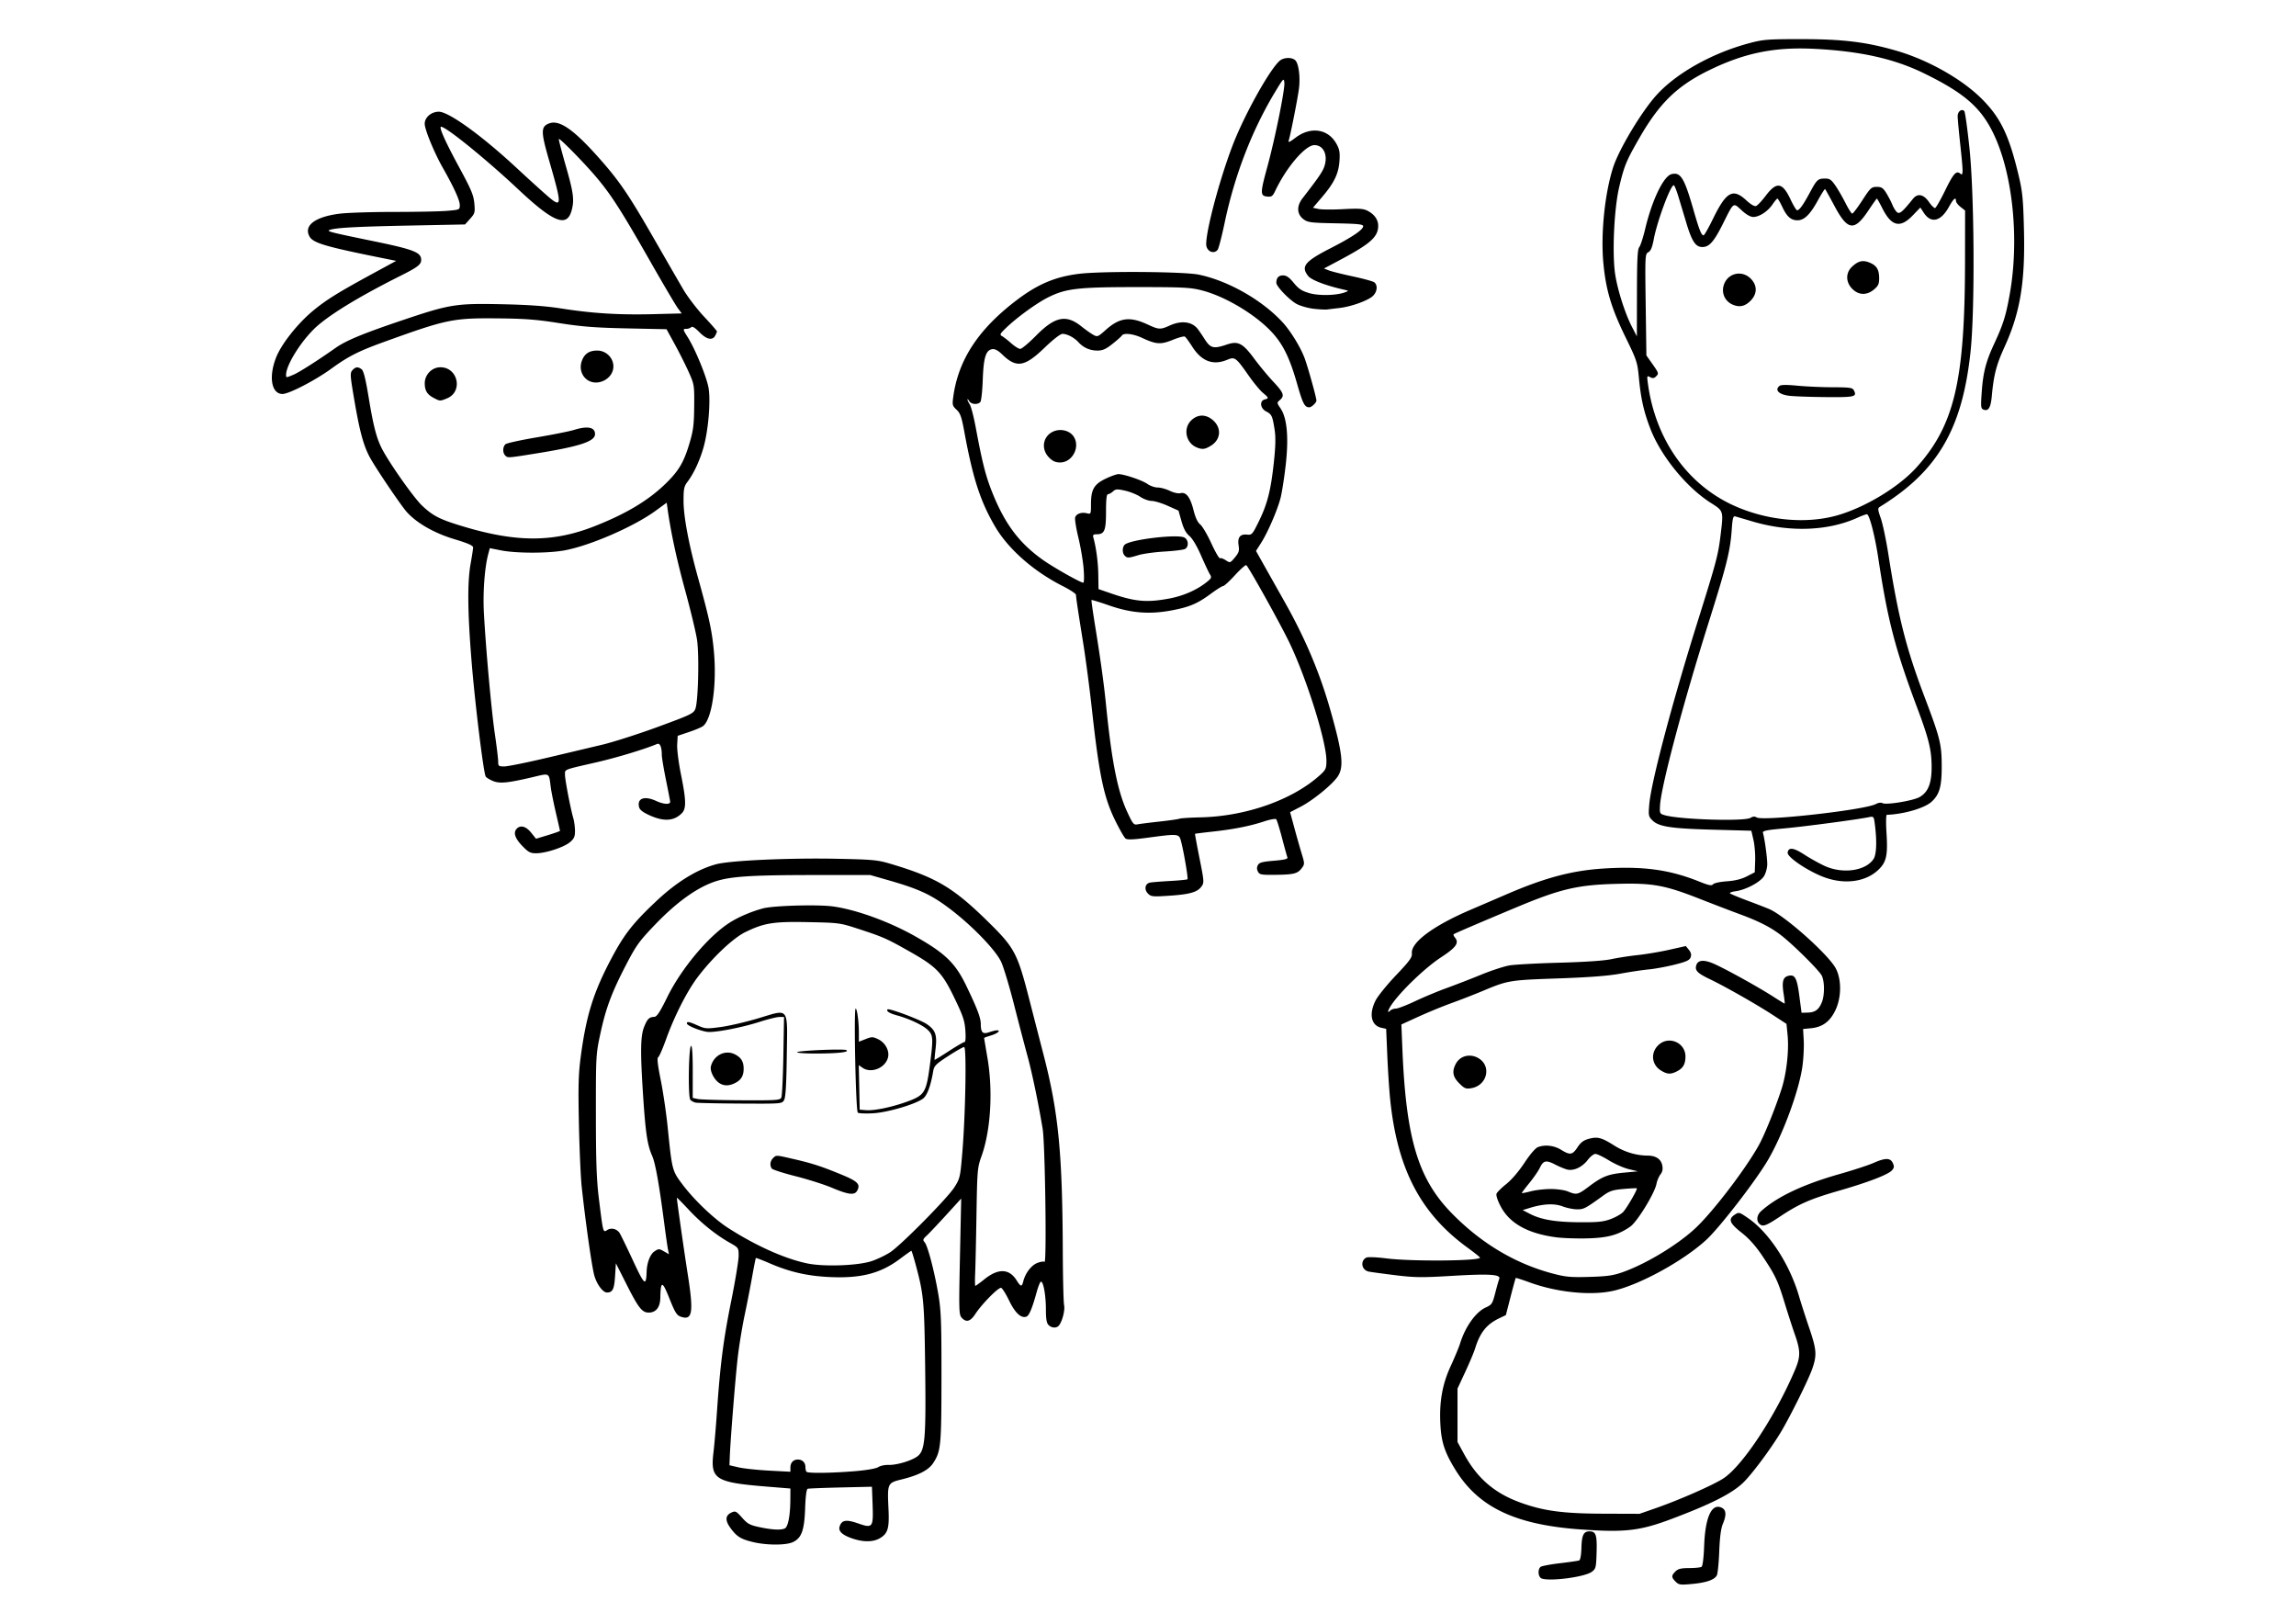
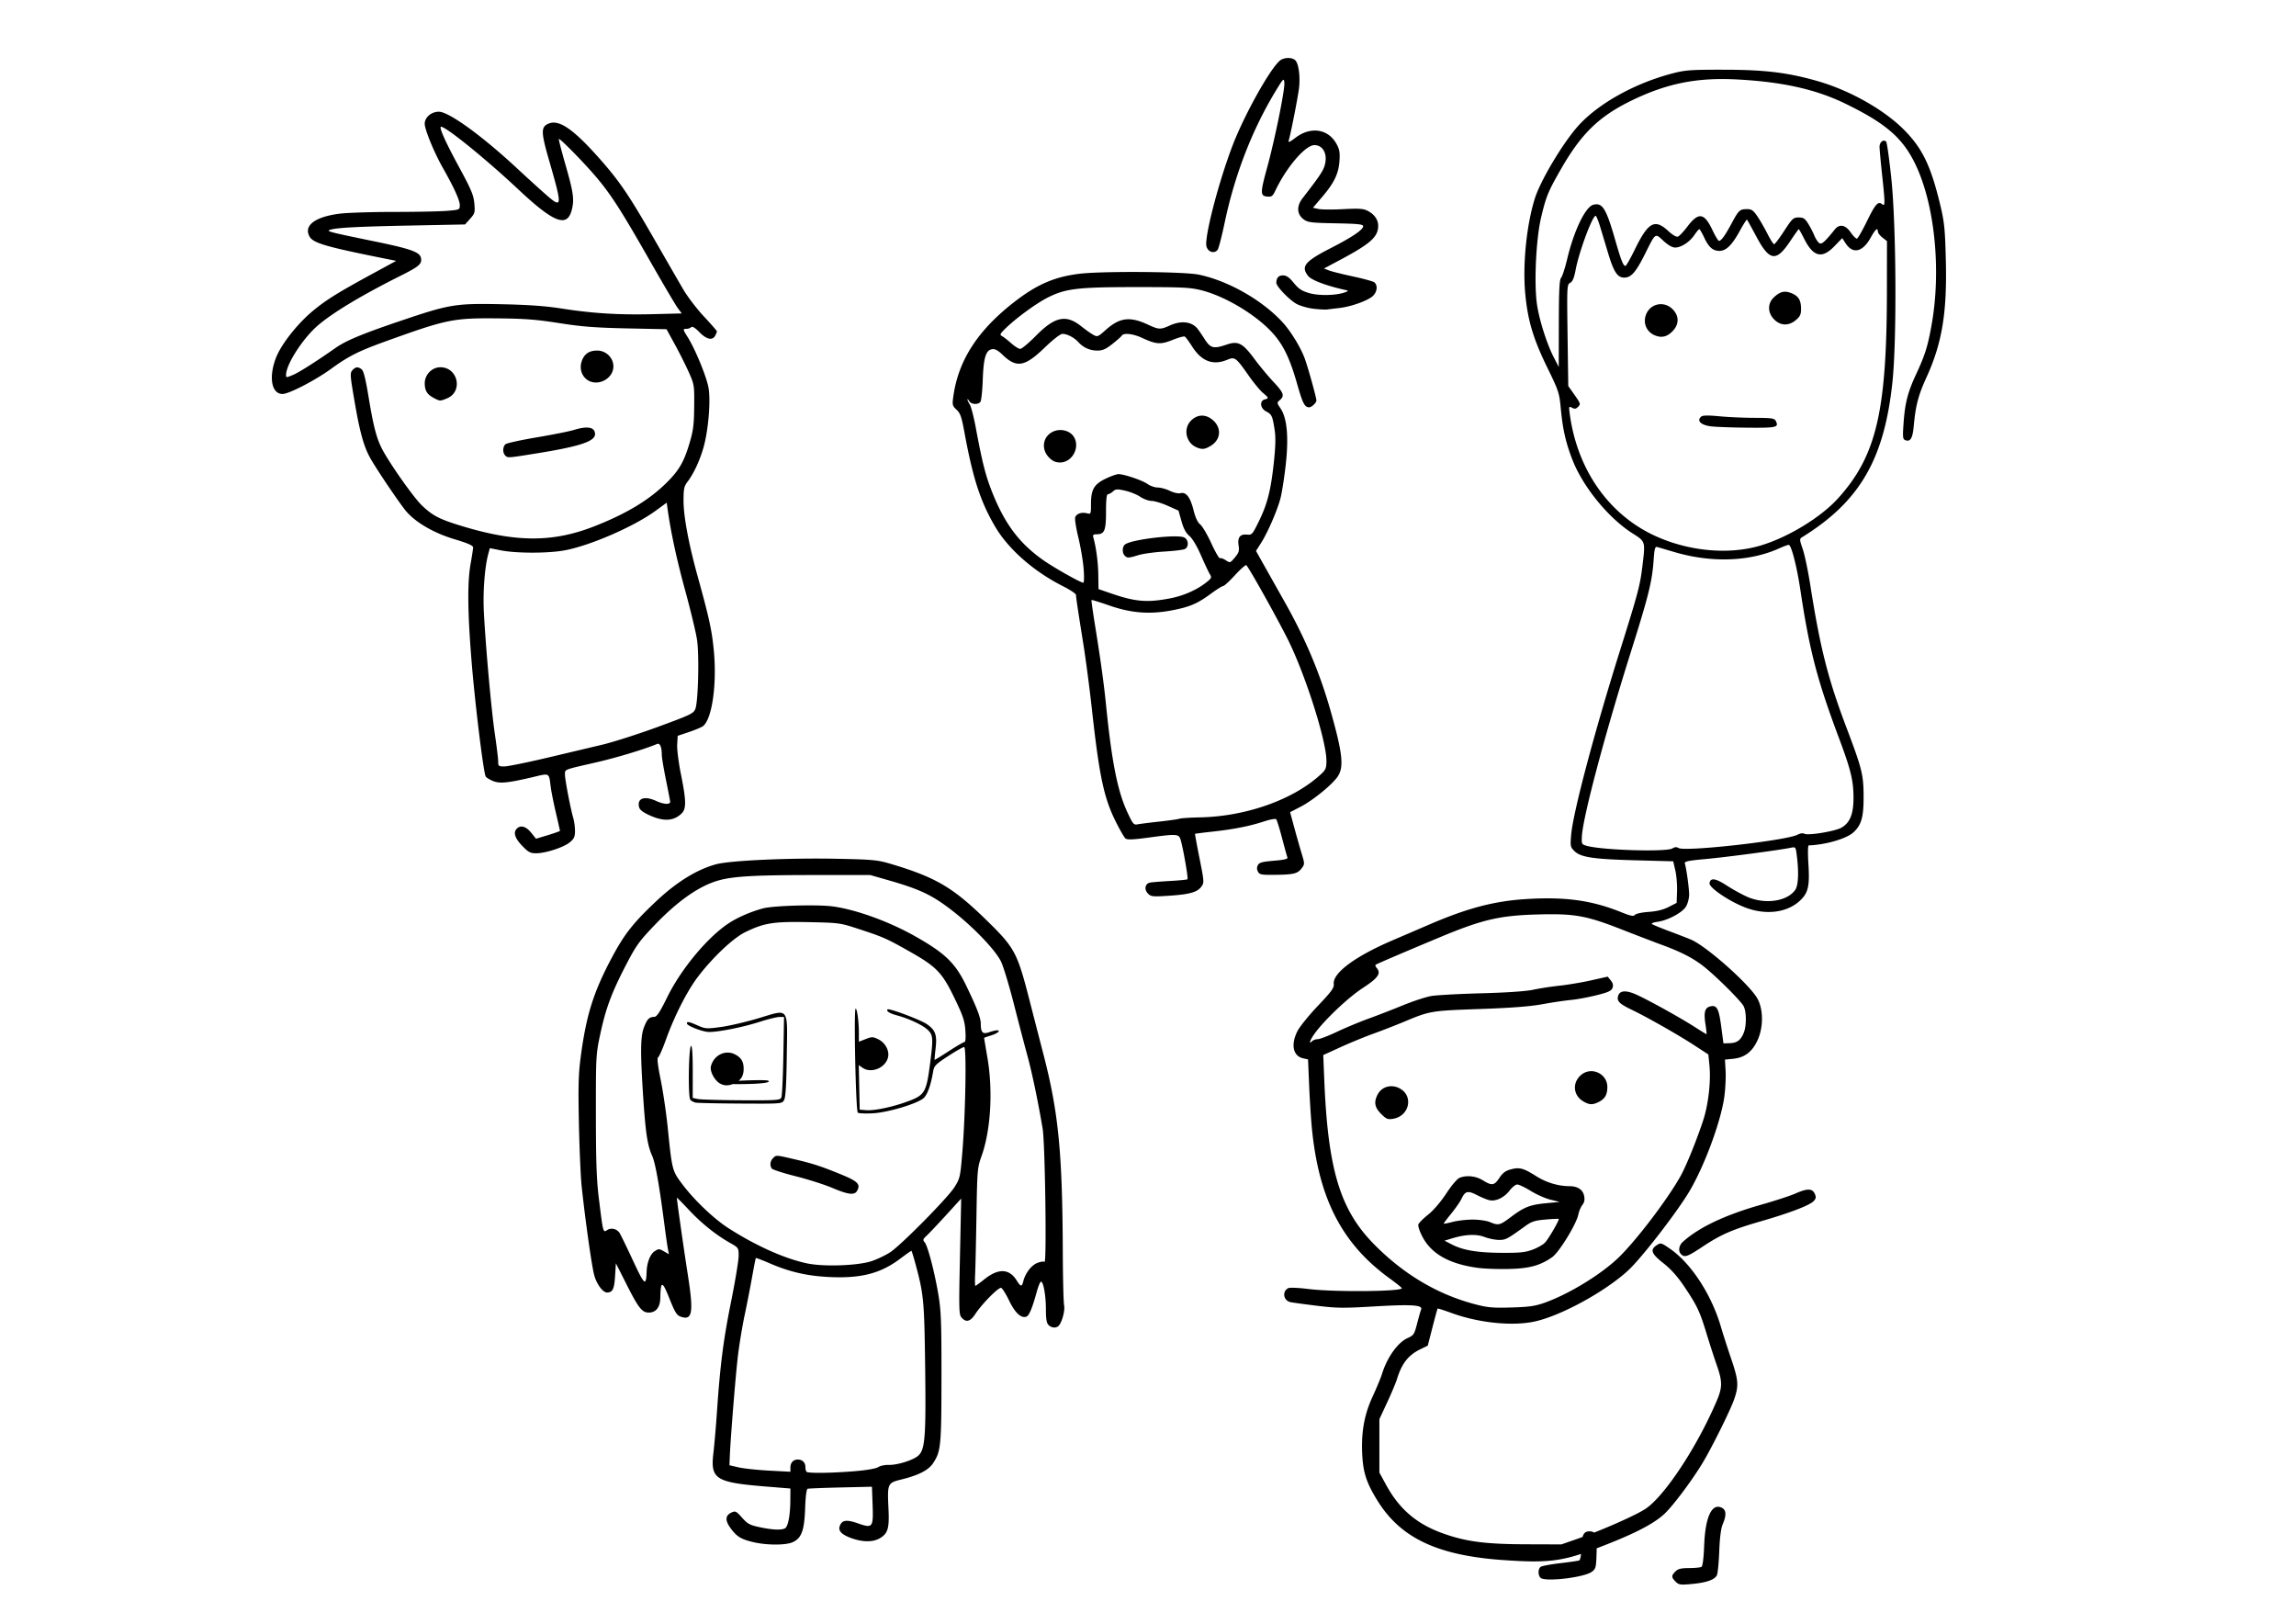
<svg xmlns="http://www.w3.org/2000/svg" width="1052.362" height="744.094" viewBox="0 0 1052.362 744.094">
-   <path d="M768.013 724.82c-2.003-2.002-2.016-2.74-.082-4.674 1.2-1.2 2.561-1.533 6.314-1.542 2.63-.01 5.171-.265 5.645-.574.525-.343.997-4.151 1.207-9.747.5-13.29 3.577-19.73 8.235-17.237 1.895 1.014 1.993 3.4.303 7.385-.845 1.993-1.378 6.096-1.626 12.53-.203 5.262-.698 10.2-1.1 10.972-1.07 2.051-4.805 3.345-11.434 3.959-5.328.493-5.993.398-7.462-1.071zm-61.925-1.766c-1.2-1.199-1.178-4.05.038-4.998.526-.41 4.52-1.165 8.877-1.677 4.356-.512 8.317-1.085 8.802-1.273.528-.205.941-2.507 1.031-5.75.163-5.858.997-7.58 3.677-7.58 2.973 0 3.518 1.594 3.282 9.601-.206 6.98-.346 7.554-2.169 8.913-3.54 2.64-21.549 4.754-23.538 2.764zM345.084 706.67c-5.572-1.348-7.447-2.524-10.3-6.462-2.54-3.506-2.369-5.762.535-7.085 1.749-.797 2.161-.592 4.805 2.388 2.525 2.844 3.557 3.4 8.122 4.367 5.932 1.257 10.103 1.418 11.63.45 1.368-.866 2.327-6.036 2.369-12.768l.033-5.416-11.065-.9c-23.353-1.898-25.662-3.376-24.214-15.498.424-3.546 1.148-11.958 1.61-18.693 1.48-21.605 2.933-32.94 6.477-50.533 1.906-9.463 3.465-18.895 3.465-20.958 0-3.728-.026-3.768-4.018-6.027-6.475-3.665-13.099-8.994-18.893-15.198-2.974-3.185-5.408-5.63-5.408-5.433 0 1.113 3.292 24.219 4.982 34.966 2.791 17.752 2.19 21.4-3.22 19.516-1.806-.63-2.623-1.949-5.178-8.36-3.273-8.213-3.993-8.249-4.161-.21-.09 4.282-2.001 6.697-5.3 6.697-3.065 0-4.71-2.092-10.226-13.012l-4.833-9.567-.383 5.962c-.379 5.903-1.114 7.39-3.67 7.42-1.886.023-4.665-3.672-5.831-7.754-1.124-3.933-4.088-24.795-5.801-40.835-.45-4.21-1.02-17.126-1.265-28.702-.365-17.137-.213-22.826.816-30.616 2.547-19.274 5.86-29.814 14.386-45.774 5.723-10.714 9.792-15.853 20.5-25.894 9.199-8.626 18.527-14.345 27.212-16.685 6.407-1.726 33.684-2.959 55.449-2.506 16.411.34 18.556.544 24.492 2.316 20.862 6.227 28.624 10.808 44.263 26.123 12.607 12.346 13.805 14.58 19.32 36.056 2.157 8.397 5.082 19.744 6.5 25.216 6.85 26.445 8.658 44.836 8.84 89.933.051 12.418.32 23.612.597 24.875.503 2.286-.815 7.496-2.37 9.37-1.096 1.32-3.319 1.208-4.767-.24-.892-.893-1.202-2.78-1.202-7.315 0-6.501-1.268-13.166-2.375-12.482-.367.226-1.207 2.375-1.866 4.774-2.003 7.28-3.43 10.71-4.652 11.18-2.421.928-5.199-1.618-7.928-7.27-1.483-3.071-3.147-5.725-3.697-5.898-1.176-.367-8.792 7.337-11.812 11.95-2.308 3.523-4.183 4.035-6.28 1.717-1.252-1.383-1.306-3.322-.779-28.038l.566-26.552-6.9 7.563c-3.795 4.16-7.803 8.398-8.907 9.418-1.746 1.614-1.868 2.011-.937 3.062 1.404 1.584 4.544 13.598 6.318 24.168 1.207 7.196 1.408 12.704 1.385 37.887-.03 31.32-.258 33.675-3.792 39.11-2.093 3.22-6.643 5.578-14.482 7.505-6.479 1.592-6.564 1.783-6.01 13.467.421 8.869-.248 11.227-3.797 13.391-3.052 1.86-7.441 1.963-12.512.29-4.792-1.58-6.782-3.393-6.096-5.555.951-2.999 2.991-3.352 8.417-1.458 6.775 2.364 7.087 1.96 6.699-8.668l-.296-8.122-14.285.334c-7.856.184-14.676.456-15.156.604-.561.173-.981 3.361-1.177 8.937-.356 10.12-1.614 13.61-5.588 15.496-3.188 1.513-12.05 1.501-18.359-.025zm46.61-32.461c5.485-.455 9.807-1.199 10.822-1.864.93-.61 3.02-1.065 4.645-1.012 3.985.13 11.253-2.104 13.67-4.202 3.177-2.757 3.63-8.534 3.208-40.997-.391-30.095-.658-32.937-4.398-46.797-.912-3.379-1.776-6.143-1.921-6.143-.146 0-2.551 1.71-5.346 3.799-8.907 6.658-17.919 8.94-32.455 8.22-10.036-.497-18.052-2.349-27.095-6.258-3.382-1.463-6.25-2.558-6.375-2.434-.124.124-.892 3.99-1.707 8.59-.816 4.601-2.36 12.498-3.43 17.55-1.071 5.051-2.464 13.49-3.095 18.752-1.066 8.893-3.378 37.62-3.724 46.271l-.151 3.793 4.21.975c2.315.536 8.6 1.207 13.968 1.491l9.758.517v-1.878c0-2.303 1.31-3.716 3.444-3.716 2.06 0 3.445 1.395 3.445 3.47 0 .898.23 1.863.51 2.143.737.737 11.44.606 22.016-.27zm59.524-87.983c6.402-5.097 11.327-4.913 14.77.552 1.889 3 2.37 3.06 3.038.384.91-3.646 3.605-7.215 6.296-8.34 1.428-.597 2.978-.849 3.445-.56 1.025.633.246-54.24-.865-60.941-1.94-11.705-4.866-25.759-6.93-33.294-1.268-4.63-4.064-15.308-6.213-23.727-2.148-8.42-4.794-17.197-5.88-19.506-2.61-5.548-13.55-16.832-23.762-24.51-8.523-6.408-13.964-8.909-28.354-13.027l-7.944-2.274-26.116.02c-29.625.022-38.642.665-45.814 3.269-7.986 2.898-16.917 9.385-26.258 19.07-7.487 7.762-8.918 9.712-13.36 18.213-6.758 12.931-9.529 20.271-12.036 31.876-2.102 9.731-2.124 10.108-2.108 37.384.013 21.718.305 29.886 1.38 38.565 1.96 15.833 1.879 15.533 3.858 14.281 1.759-1.113 4.19-.576 5.524 1.22.427.573 3.162 6.176 6.08 12.452 5.474 11.779 6.17 12.368 6.414 5.428.148-4.21 1.638-8.024 3.65-9.342 1.852-1.214 2.11-1.212 4.272.029l2.3 1.32-.446-2.23c-.245-1.226-1-6.488-1.678-11.693-2.396-18.39-4.097-27.873-5.61-31.278-2.14-4.813-2.983-10.418-4.086-27.171-1.341-20.366-1.242-27.577.436-31.77 1.483-3.707 2.307-4.523 4.679-4.633 1.168-.055 2.568-2.185 5.919-9.005 6.369-12.965 18.583-27.623 28.304-33.969 4.078-2.661 9.88-5.173 15.526-6.72 4.713-1.292 25.143-1.87 32.146-.908 10.665 1.463 25.812 6.963 37.676 13.679 13.842 7.835 18.415 12.278 23.483 22.81 5.028 10.454 6.576 14.55 6.59 17.442.018 3.887.9 4.738 3.847 3.71 1.37-.478 2.978-.869 3.571-.869 1.971 0 .204 1.476-2.87 2.397-1.666.499-3.03.99-3.03 1.093 0 .102.69 4.215 1.531 9.14 2.594 15.17 1.508 33.21-2.709 45.002-1.897 5.307-1.984 6.312-2.324 26.943-.194 11.787-.467 23.928-.607 26.98-.139 3.052-.096 5.549.096 5.549.193 0 2.069-1.368 4.169-3.04zm-51.5-8.365c2.702-.94 6.49-2.774 8.42-4.076 5.17-3.49 26.21-24.809 29.293-29.68 2.558-4.043 2.697-4.647 3.623-15.686 1.483-17.681 2.028-48.602.856-48.602-.52 0-3.82 1.874-7.334 4.164-5.776 3.765-6.435 4.444-6.877 7.08-1.075 6.418-2.726 10.893-4.546 12.325-3.29 2.588-16.277 6.428-22.988 6.797-3.368.185-6.513.059-6.988-.28-.942-.674-1.923-47.69-.995-47.69.668 0 1.477 6.101 1.477 11.144v4.04l3.09-1.213c2.835-1.113 3.31-1.11 5.707.033 3.231 1.54 5.26 5.176 4.59 8.228-1.078 4.906-7.72 7.674-11.709 4.88l-1.723-1.207.214 10.2.214 10.201 2.906.24c3.893.32 12.636-1.557 19.672-4.225 7.127-2.703 7.962-4.127 9.57-16.312 1.633-12.382 1.546-13.859-.96-16.256-2.312-2.214-8.494-5.122-14.178-6.67-3.343-.911-4.99-1.964-4.241-2.713.669-.669 15.156 4.772 18.052 6.78 3.927 2.721 4.702 4.919 3.952 11.217-.325 2.735-.525 5.04-.443 5.12.081.082 3.028-1.725 6.549-4.015 3.52-2.29 6.745-4.164 7.165-4.164.47 0 .618-2.03.384-5.294-.32-4.487-1.084-6.754-5.008-14.871-5.662-11.713-8.177-14.317-20.617-21.35-10.48-5.926-12.055-6.62-23.467-10.347-8.345-2.726-8.817-2.79-22.815-3.073-16.042-.326-20.255.34-28.95 4.57-5.642 2.745-15.33 11.933-22.033 20.898-4.794 6.411-10.579 17.838-14.322 28.29-1.502 4.193-3.11 7.859-3.575 8.146-.596.368-.258 3.423 1.146 10.362 1.094 5.412 2.533 15.179 3.196 21.704 2.018 19.84 2.043 19.937 6.825 26.29 5.387 7.158 14.416 15.746 20.976 19.952 12.66 8.116 25.793 14 36.106 16.175 7.745 1.634 23.594 1.043 29.786-1.112zm-18.305-33.51c-3.578-1.508-11.142-3.912-16.808-5.342-5.665-1.43-10.568-3.02-10.895-3.533-.95-1.495-.711-3.409.586-4.706 1.502-1.502 1.223-1.513 9.292.348 8.652 1.995 12.692 3.3 21.818 7.046 7.74 3.177 9.078 4.505 7.503 7.447-1.194 2.231-3.924 1.932-11.496-1.26zm-62.515-39.044c-.916-.178-2.045-.78-2.508-1.338-1.09-1.313-.755-24.297.36-24.667.503-.167.772 3.977.765 11.788l-.012 12.046 2.296.496c1.263.273 10.267.537 20.01.587 16.18.083 17.765-.026 18.32-1.249.334-.737.747-9.347.919-19.135l.312-17.795h-2.098c-1.153 0-5.315 1.031-9.249 2.291-7.467 2.392-18.503 4.598-23.006 4.598-2.843 0-10.183-2.827-10.183-3.921 0-1.014.984-.827 5.004.95 3.456 1.53 4.069 1.568 10.621.679 3.825-.52 11.5-2.304 17.056-3.966 14.468-4.328 13.42-5.704 13.11 17.223-.18 13.268-.529 18.99-1.234 20.224-.981 1.718-1.034 1.722-19.9 1.618-10.404-.057-19.666-.25-20.583-.429zm10.635-9.08c-2.326-1.63-4.21-5.493-3.69-7.566 1.285-5.118 6.625-7.754 11.062-5.46 2.823 1.46 3.942 3.325 3.942 6.566 0 3.203-1.114 5.103-3.811 6.498-2.862 1.48-5.353 1.467-7.503-.039zm35.807-14.016c0-.74 21.368-1.668 22.57-.98 1.562.894-3.36 1.498-12.812 1.571-5.367.042-9.758-.224-9.758-.59zm358.964 218.67c-29.742-2.151-46.483-10.092-57.063-27.067-4.872-7.817-6.513-12.56-6.998-20.231-.677-10.685.724-18.96 4.655-27.5 1.86-4.042 3.808-8.727 4.327-10.41 2.357-7.644 7.194-14.429 11.761-16.495 2.78-1.258 3.082-1.717 4.334-6.588.74-2.88 1.572-5.805 1.849-6.5.83-2.086-4.394-2.423-21.671-1.398-13.919.827-17.06.787-26.152-.33-5.683-.7-11.097-1.436-12.032-1.636-3.258-.7-3.966-4.897-1.08-6.398.717-.373 4.667-.217 9.285.368 11.49 1.454 42.977 1.185 42.814-.366-.026-.251-2.592-2.307-5.7-4.568-21.693-15.774-32.346-36.349-35.522-68.6-.414-4.21-.983-13.06-1.263-19.668l-.51-12.014-2.205-.484c-4.682-1.029-5.793-6.285-2.642-12.503 1.022-2.018 5.233-7.218 9.357-11.555 6.278-6.603 7.461-8.233 7.273-10.023-.522-4.98 9.672-12.581 26.668-19.887l17.22-7.402c17.623-7.572 29.96-10.787 44.736-11.656 17.718-1.043 29.668.63 43.106 6.032 4.377 1.759 5.695 2.02 6.3 1.25.433-.551 3.179-1.148 6.318-1.372 3.767-.27 6.72-.997 9.184-2.264l3.633-1.866.187-5.315c.103-2.924-.249-7.21-.782-9.525l-.968-4.21-17.588-.475c-19.273-.52-24.872-1.383-27.768-4.279-1.771-1.77-1.865-2.252-1.428-7.372.871-10.215 10.542-46.71 22.324-84.249 8.357-26.624 9.234-29.918 10.306-38.695 1.425-11.661 1.498-11.41-4.451-15.188-11.128-7.065-22.852-21.448-27.672-33.946-3.008-7.8-4.362-13.784-5.25-23.214-.688-7.302-.971-8.165-6.143-18.752-6.495-13.297-8.98-21.589-10.143-33.85-1.269-13.362.586-31.763 4.418-43.836 2.667-8.402 13.197-25.927 20.108-33.463 9.253-10.092 25.627-19.182 42.63-23.668 6.198-1.635 8.366-1.795 24.034-1.776 18.804.023 29.374 1.327 43.167 5.328 14.491 4.202 30.076 13.008 39.16 22.126 8.601 8.634 12.472 16.732 16.865 35.28 1.718 7.257 2.048 10.694 2.388 24.908.57 23.847-1.748 37.736-8.92 53.433-3.732 8.172-4.954 12.885-5.82 22.45-.487 5.369-1.55 7.118-3.804 6.253-1.21-.464-1.296-1.271-.833-7.858.644-9.175 1.915-14.127 5.726-22.32 4.102-8.818 5.33-12.716 7.096-22.524 4.514-25.077 1.494-55.202-7.391-73.713-5.786-12.055-13.467-18.717-32.018-27.77-13.624-6.65-29.189-10.104-50.259-11.155-18.047-.9-31.703 1.86-47.769 9.657-14.932 7.246-23.065 15.132-32.403 31.417-5.925 10.335-6.814 12.498-9.115 22.197-2.384 10.051-3.325 30.993-1.812 40.376 1.174 7.28 4.52 17.71 7.594 23.667l2.301 4.458.037-19.84c.028-15.391.266-20.11 1.059-21.047.562-.665 1.8-4.48 2.75-8.48 3.116-13.103 8.396-24.06 12.037-24.973 4.137-1.038 5.827 1.667 9.917 15.873 2.816 9.782 3.753 12.162 4.788 12.162.336 0 2.248-3.358 4.25-7.463 6.127-12.566 9.146-14.264 15.292-8.599 2.116 1.95 3.772 2.905 4.533 2.614.66-.253 2.587-2.3 4.284-4.547 5.102-6.758 7.731-6.406 11.484 1.535 1.293 2.739 2.643 4.979 3 4.979 1.053 0 2.75-2.342 5.82-8.037 3.287-6.092 3.707-6.478 7.083-6.494 2.029-.01 2.834.549 4.682 3.242 1.227 1.789 3.315 5.405 4.64 8.036 1.325 2.631 2.703 4.784 3.064 4.784.36 0 2.445-2.756 4.633-6.123 3.694-5.685 4.166-6.123 6.596-6.123 2.197 0 2.902.46 4.395 2.87.979 1.578 2.225 3.978 2.771 5.332.546 1.354 1.51 2.892 2.142 3.417 1.157.96 2.481-.156 7.288-6.136 2.13-2.648 4.859-2.134 7.286 1.374 1.154 1.666 2.442 2.942 2.863 2.834.421-.108 2.48-3.704 4.576-7.99 3.872-7.921 5.122-9.304 7.002-7.744 1.365 1.133 1.354-.438-.097-13.857-.615-5.683-1.125-11.291-1.133-12.462-.016-2.182 1.829-3.623 3.038-2.374.36.372 1.414 7.909 2.344 16.75 2.275 21.615 2.57 74.074.526 93.403-3.751 35.48-15.021 54.808-41.488 71.153-1.13.698-1.098 1.172.357 5.358.878 2.526 2.437 9.93 3.463 16.456 4.558 28.981 8.12 43.021 16.594 65.397 7.173 18.942 7.84 21.645 7.854 31.806.016 9.28-1.044 12.925-4.704 16.235-3.214 2.906-12.733 5.67-20.445 5.937-.391.014-.456 3.61-.153 8.408.66 10.431-.073 13.491-4.101 17.13-5.743 5.19-14.953 6.423-24.03 3.22-7.368-2.6-17.487-9.333-17.185-11.435.373-2.599 2.695-2.309 7.731.966 2.609 1.697 6.78 4.015 9.268 5.151 8.267 3.776 18.798 2.264 22.388-3.215 1.352-2.063 1.577-8.238.579-15.88-.482-3.685-.504-3.71-2.888-3.233-5.632 1.126-29.224 4.252-38.584 5.112-8.668.797-10.1 1.112-9.788 2.15.74 2.46 1.944 11.256 1.947 14.229 0 1.684-.656 4.141-1.46 5.46-1.7 2.786-8.348 6.326-13.072 6.96-1.736.232-2.877.677-2.536.989.342.31 3.893 1.786 7.892 3.277 3.999 1.491 8.508 3.237 10.02 3.88 7.24 3.074 27.31 20.969 30.587 27.27 2.706 5.205 2.587 13.43-.28 19.29-2.506 5.123-5.897 7.577-11.168 8.084l-3.56.342.294 5.2c.161 2.86-.093 8.108-.566 11.662-1.485 11.156-8.93 31.43-15.897 43.295-5.546 9.442-22.027 30.767-28.146 36.418-10.574 9.764-30.979 20.904-43.01 23.48-10.253 2.197-25.598.61-38.051-3.935-3.361-1.226-6.206-2.135-6.322-2.019-.117.116-1.182 3.989-2.367 8.606l-2.156 8.394-3.185 1.536c-5.7 2.75-8.684 6.512-10.922 13.772-.519 1.683-2.546 6.505-4.504 10.715l-3.561 7.654v24.492l3.062 5.609c6.058 11.099 13.958 17.877 25.846 22.175 10.583 3.826 19.483 5.012 38.063 5.073l16.456.054 7.27-2.53c11-3.825 26.671-10.722 31.249-13.75 8.777-5.808 23.762-28.536 32.737-49.653 2.587-6.089 2.573-8.766-.091-16.345-1.11-3.158-3.215-9.664-4.677-14.46-3.095-10.148-4.306-12.69-10.286-21.59-3.011-4.48-6.03-7.844-9.456-10.536-5.525-4.342-6.216-6.18-3.09-8.229 1.887-1.237 2.06-1.192 6.11 1.598 9.674 6.663 19.044 21.03 23.348 35.802.89 3.053 2.971 9.534 4.626 14.403 3.432 10.1 3.617 12.48 1.458 18.756-1.7 4.942-10.045 21.784-14.384 29.03-4.76 7.95-13.615 19.792-17.559 23.48-5.224 4.887-14.78 9.691-32.57 16.376-14.592 5.483-21.425 6.265-41.856 4.787zm19.517-117.91c10.926-3.886 25.467-12.722 33.53-20.376 8.034-7.627 22.655-26.783 28.712-37.62 2.643-4.727 7.392-16.424 10.41-25.64 2.355-7.188 3.569-17.812 2.86-25.011l-.505-5.111-6.079-3.963c-7.637-4.98-21.955-13.125-29.025-16.513-5.758-2.76-6.986-4.03-6.222-6.437.792-2.496 3.688-2.631 8.568-.4 5.814 2.658 19.917 10.484 26.468 14.687 2.854 1.832 5.3 3.33 5.433 3.33.134 0-.067-1.974-.445-4.387-.881-5.62-.345-7.704 2.144-8.33 3.046-.763 3.955.904 5.06 9.273l1.009 7.654 2.845-.086c3.362-.102 5.032-1.315 6.436-4.673 1.339-3.204 1.318-9.684-.04-12.309-1.173-2.267-11.66-12.775-17.627-17.661-4.89-4.005-10.587-7.007-19.582-10.32-3.994-1.47-12.217-4.62-18.274-6.997-16.71-6.56-21.946-7.5-39.12-7.021-17.28.482-25.234 2.348-44.775 10.506-16.892 7.052-28.99 12.239-29.324 12.572-.199.199.058.868.572 1.486 2.06 2.483.614 4.534-6.456 9.157-6.67 4.36-17.145 14.25-21.9 20.677-2.21 2.986-3.08 5.463-1.29 3.674.504-.505 1.664-.919 2.576-.919.911 0 4.89-1.527 8.84-3.395 3.95-1.867 10.454-4.578 14.453-6.023 4-1.445 11.109-4.201 15.8-6.123 4.69-1.923 10.545-3.835 13.01-4.249 2.467-.414 12.795-.974 22.953-1.244 11.607-.31 20.423-.914 23.727-1.626 2.892-.624 8.358-1.467 12.146-1.873 3.789-.407 10.284-1.503 14.434-2.435l7.545-1.696 1.41 1.74c1 1.235 1.23 2.231.792 3.426-.496 1.355-1.949 2.017-7.424 3.381-3.744.933-9.045 1.906-11.782 2.162-2.736.256-8.591 1.128-13.011 1.94-5.583 1.023-14.346 1.693-28.702 2.192-22.184.772-22.752.867-34.442 5.76-3.789 1.586-10.16 4.066-14.16 5.51-3.999 1.444-10.823 4.246-15.164 6.225l-7.893 3.6.474 11.48c1.685 40.848 7.194 59.209 22.466 74.873 13.504 13.852 29.131 23.21 46.378 27.777 6.024 1.594 8.238 1.798 16.883 1.549 8.169-.235 10.91-.628 15.308-2.192zm-30.615-15.96c-13.018-1.748-21.274-6.364-25.397-14.198-1.378-2.619-2.162-5.025-1.878-5.768.267-.7 2.29-2.705 4.493-4.456 2.381-1.892 5.74-5.816 8.28-9.672 2.555-3.88 5.041-6.781 6.184-7.216 3.278-1.246 7.39-.778 10.614 1.207 4.15 2.556 5.204 2.397 7.541-1.136 1.5-2.266 2.805-3.244 5.18-3.884 4.04-1.087 5.822-.613 11.73 3.118 4.634 2.926 10.046 4.548 15.262 4.572 3.707.018 6.084 1.593 6.66 4.413.368 1.794.14 2.975-.808 4.202-.725.939-1.548 2.888-1.828 4.331-.848 4.367-8.84 17.4-12.02 19.604-5.562 3.855-10.364 5.158-19.854 5.388-4.84.118-11.213-.11-14.16-.505zm25.103-8.367c2.261-.846 4.818-2.31 5.682-3.253 1.748-1.909 6.682-10.46 6.237-10.81-.156-.122-2.892.004-6.08.282-4.852.423-6.347.904-9.184 2.954-8.408 6.077-9.072 6.423-12.216 6.38-1.716-.024-4.654-.629-6.529-1.345-3.746-1.43-8.805-1.211-14.877.645l-3.444 1.053 3.36 1.738c5.142 2.66 11.73 3.767 22.826 3.833 8.358.05 10.826-.206 14.225-1.477zm-27.566-13.76c2.903-.005 6.402.497 7.938 1.139 3.965 1.656 4.539 1.517 9.676-2.345 6.082-4.571 8.713-5.598 16.162-6.306l6.19-.588-4.21-1.014c-2.314-.558-6.381-2.354-9.037-3.991-2.655-1.638-5.456-2.977-6.223-2.977-.768 0-2.343 1.242-3.501 2.76-2.503 3.281-6.423 5.126-9.372 4.41-1.154-.28-3.683-1.328-5.62-2.33-4.126-2.132-5.363-1.851-7.004 1.59-.666 1.396-2.789 4.475-4.718 6.844-1.93 2.37-3.509 4.454-3.509 4.632 0 .178 1.809-.157 4.019-.745 2.21-.589 6.354-1.074 9.209-1.08zm-41.91-48.438c-2.962-2.963-3.403-5.392-1.608-8.864 1.947-3.763 6.558-4.932 10.431-2.644 6.144 3.629 3.963 12.57-3.355 13.758-2.436.395-3.092.125-5.467-2.25zm92.5-5.844c-4.534-2.766-4.926-8.56-.812-12.021 4.71-3.963 12.002-.598 12.002 5.539 0 3.487-1.052 5.36-3.812 6.787-2.937 1.52-4.49 1.455-7.378-.305zm41.053-115.828c1.054-.658 1.897-.715 2.74-.183 2.904 1.831 49.58-3.4 54.664-6.128 1.144-.613 2.389-.777 3.062-.403 1.668.928 14.061-1.11 16.987-2.793 3.962-2.28 5.562-6.354 5.512-14.034-.05-7.623-1.289-12.672-6.578-26.788-10.16-27.115-13.572-40.221-17.838-68.502-1.593-10.566-4.117-20.288-5.26-20.266-.48.01-2.403.71-4.271 1.558-13.532 6.14-31.062 6.777-48.098 1.75-3.67-1.082-7.223-2.127-7.895-2.322-1.026-.297-1.294.67-1.674 6.019-.698 9.848-2.286 16.233-10.564 42.49-11.787 37.388-21.842 75.25-22.315 84.033-.189 3.513-.086 3.728 2.098 4.362 6.992 2.033 36.653 2.94 39.43 1.207zm40.122-138.717c12.742-3.733 27.948-12.992 35.929-21.878 17.367-19.337 22.152-39.621 22.226-94.225l.031-23.478-2.09-1.644c-1.15-.904-2.09-2.135-2.09-2.736 0-2.04-1.142-1.082-3.237 2.717-3.688 6.687-8.196 7.76-11.49 2.735l-1.604-2.445-3.557 3.69c-5.678 5.891-9.676 4.95-13.816-3.253-1.26-2.495-2.408-4.537-2.55-4.537-.143 0-1.87 2.424-3.84 5.385-6.469 9.728-9.519 9.361-15.527-1.866-2.23-4.167-4.191-7.713-4.359-7.881-.168-.168-1.715 2.263-3.438 5.402-3.458 6.3-6.16 8.91-9.226 8.91-2.963 0-4.867-1.664-6.922-6.051-1.004-2.144-2.025-3.896-2.27-3.894-.243.003-1.26 1.208-2.261 2.677-2.2 3.23-6.051 5.737-8.813 5.737-1.307 0-3.218-1.094-5.36-3.067-3.912-3.607-3.504-3.897-8.464 6.023-4.196 8.393-6.331 10.821-9.517 10.821-3.086 0-4.776-2.55-7.352-11.098a52092.06 52092.06 0 00-3.635-12.055c-.858-2.841-1.809-5.166-2.113-5.166-1.499 0-7.621 16.519-9.157 24.705-.705 3.76-1.393 5.413-2.501 6.006-1.488.797-1.52 1.444-1.21 24.058l.32 23.239 2.32 3.283c3.416 4.836 3.461 4.968 2.147 6.282-.933.933-1.558 1.021-2.741.388-1.462-.782-1.51-.65-1.037 2.872 3.418 25.43 17.776 45.99 38.95 55.773 15.37 7.101 33.693 8.837 48.254 4.571zm-22.384-54.68c-4.779-.579-6.816-2.61-4.523-4.513.675-.56 3.244-.597 8.228-.115 3.985.386 11.28.71 16.212.722 7.754.018 9.06.202 9.655 1.36 1.55 3.013.557 3.257-12.754 3.145-7.016-.06-14.584-.33-16.818-.6zm-25.93-41.763c-3.52-1.504-5.244-5.184-4.146-8.85 1.667-5.565 8.26-7.205 12.384-3.081 3.01 3.01 3.06 6.814.132 9.923-2.591 2.75-5.179 3.372-8.37 2.008zm54.808-7.221c-3.069-3.07-3.125-7.36-.132-10.163 2.88-2.697 4.961-3.174 8.11-1.858 3.22 1.345 4.327 3.2 4.327 7.251 0 2.46-.452 3.425-2.355 5.025-3.295 2.773-7.017 2.677-9.95-.255zm-42.65 428.402c-1.441-1.442-1.079-4.028.804-5.728 7.378-6.66 19.294-12.3 36.002-17.04 6.225-1.767 13.21-4.048 15.52-5.07 5.477-2.422 7.77-2.409 8.89.051.712 1.562.633 2.173-.431 3.349-1.766 1.95-10.848 5.439-24.159 9.277-13.234 3.817-18.4 6.073-26.972 11.776-6.69 4.451-8.094 4.944-9.653 3.385zM526.176 409.506c-1.869-1.868-1.361-4.58.943-5.04.897-.178 5.04-.513 9.208-.743 4.167-.23 7.743-.586 7.947-.79.392-.391-1.68-12.605-2.961-17.45-.912-3.45-1.17-3.477-15.04-1.621-7.099.95-9.621 1.04-10.426.372-.583-.484-2.637-4.061-4.563-7.948-5.339-10.775-7.455-20.802-10.81-51.228-1.053-9.555-2.815-22.988-3.915-29.85-2.478-15.47-3.364-21.388-3.384-22.61-.008-.522-2.685-2.298-5.947-3.948-13.488-6.82-25.062-16.995-31.15-27.382-6.727-11.48-10.158-22.05-14.07-43.341-1.268-6.905-1.855-8.579-3.57-10.168-1.897-1.758-2.012-2.207-1.51-5.894 2.305-16.977 11.52-31.017 29.114-44.356 9.679-7.339 17.678-10.703 28.628-12.039 10.521-1.283 47.964-1.02 54.77.387 13.476 2.783 29.1 11.672 38.473 21.888 3.657 3.986 8.156 11.32 10.052 16.388 1.486 3.973 5.41 18.058 5.41 19.422 0 1.02-2.239 3.122-3.308 3.108-2.091-.027-2.963-1.716-5.53-10.72-3.255-11.418-6.14-17.508-10.829-22.87-7.337-8.387-21.75-17.158-32.867-20.001-5.232-1.339-8.528-1.505-29.9-1.505-26.83 0-32.364.64-40.495 4.684-5.172 2.572-14.218 9.129-19.242 13.947-2.877 2.76-3.099 3.205-1.914 3.845.738.399 2.633 1.876 4.213 3.284s3.436 2.56 4.124 2.56c.689 0 3.961-2.742 7.272-6.094 8.653-8.758 13.78-9.805 20.73-4.232 1.799 1.443 4.204 3.153 5.345 3.8 2.021 1.146 2.173 1.089 5.867-2.191 6.397-5.682 11.038-6.256 19.335-2.394 4.966 2.312 5.699 2.342 9.953.412 5.28-2.396 10.047-1.855 12.749 1.448.546.668 2.04 2.85 3.318 4.85 2.646 4.137 4.057 4.472 10.122 2.406 5.155-1.757 7.287-.652 12.588 6.52 2.361 3.194 6.288 7.93 8.727 10.525 4.754 5.058 5.253 6.459 2.99 8.396-1.408 1.206-1.4 1.298.302 3.807 3 4.42 3.808 13.241 2.376 25.94-.665 5.894-1.74 12.746-2.389 15.228-1.473 5.631-5.872 15.76-8.923 20.542l-2.312 3.623 3.77 6.71c2.075 3.69 6.295 11.186 9.38 16.659 9.486 16.832 16.104 32.517 20.991 49.75 5.57 19.64 6.253 25.905 3.302 30.285-2.49 3.695-11.33 10.892-16.969 13.816l-4.833 2.506 1.873 6.929c1.03 3.81 2.55 9.156 3.376 11.878 1.47 4.844 1.472 4.99.068 6.87-1.861 2.493-3.648 2.937-12.177 3.03-6.312.068-7.138-.085-7.872-1.455-.563-1.053-.575-1.987-.037-2.992.635-1.187 2.013-1.564 7.344-2.008 4.799-.4 6.462-.805 6.191-1.51-.203-.53-1.31-4.535-2.46-8.9-1.149-4.363-2.35-8.23-2.668-8.593-.32-.363-2.763.06-5.432.94-6.576 2.17-13.997 3.646-23.598 4.698-4.418.483-8.1.947-8.184 1.031-.083.083.845 5.137 2.063 11.23 2.126 10.641 2.161 11.152.878 12.927-1.872 2.591-5.366 3.585-14.806 4.211-7.548.5-8.297.425-9.701-.98zm5.253-33.005c4.42-.483 8.553-1.074 9.184-1.313.632-.24 4.937-.517 9.567-.617 21.172-.459 42.846-8.217 55.3-19.796 2.174-2.022 2.486-2.799 2.483-6.18-.008-8.74-8.918-37.202-16.87-53.894-4.032-8.462-18.837-35.063-19.871-35.702-.34-.21-2.672 1.857-5.18 4.595-2.508 2.737-4.95 4.977-5.425 4.977-.476 0-3.019 1.593-5.65 3.54-6.138 4.54-9.75 6.07-18 7.623-10.048 1.893-18.487 1.23-28.453-2.231-4.394-1.526-8.095-2.67-8.223-2.542-.128.128.602 5.373 1.622 11.655 2.491 15.344 4.051 26.622 5.021 36.297 2.621 26.148 5.294 39.627 9.763 49.241 2.566 5.52 2.944 5.966 4.742 5.61 1.074-.212 5.57-.78 9.99-1.263zm4.699-102.252c6.398-1.21 12.675-4.003 17.113-7.616 2.047-1.665 2.188-2.04 1.304-3.456-.545-.873-2.37-4.753-4.057-8.621-1.873-4.3-3.946-7.777-5.333-8.947-1.592-1.342-2.675-3.36-3.63-6.758l-1.36-4.846-4.943-2.213c-2.718-1.217-6.046-2.222-7.395-2.234-1.35-.012-3.692-.862-5.205-1.889-1.513-1.027-4.627-2.287-6.92-2.8-3.653-.818-4.34-.776-5.57.337-.772.698-1.806 1.269-2.3 1.269-.627 0-.896 2.393-.896 7.982 0 8.724-.69 10.387-4.315 10.387-1.455 0-1.82.32-1.53 1.34 1.3 4.562 2.22 11.406 2.304 17.15l.097 6.628 5.74 1.978c11.106 3.827 16.445 4.285 26.896 2.31zm-20.62-19.608c-1.22-1.22-1.169-4.044.092-5.09 2.827-2.347 24.155-4.864 27.236-3.215 1.97 1.054 2.133 4.306.265 5.264-.737.379-4.96.899-9.384 1.157-4.425.258-9.764.99-11.864 1.627-4.633 1.406-5.174 1.428-6.344.257zm-18.835 5.946c-.288-3.55-1.375-9.972-2.417-14.273-1.041-4.3-1.696-8.44-1.456-9.198.536-1.688 2.9-2.519 5.39-1.894 1.815.456 1.858.36 1.858-4.216 0-6.663 1.384-9.067 6.696-11.629 2.421-1.167 5.09-2.112 5.933-2.099 2.684.042 10.929 2.85 13.277 4.521 1.246.888 3.35 1.614 4.673 1.614s3.819.683 5.545 1.517c1.798.868 3.88 1.33 4.872 1.082 2.605-.654 4.496 1.783 5.987 7.72.87 3.46 1.9 5.674 3.074 6.597.97.764 3.262 4.653 5.092 8.642 1.83 3.99 3.618 7.074 3.973 6.855.355-.22 1.549.193 2.653.917 1.984 1.3 2.034 1.285 4.177-1.273 1.823-2.178 2.096-3.05 1.713-5.486-.579-3.686.669-5.31 3.837-4.993 2.26.226 2.488-.033 5.527-6.254 3.87-7.923 5.447-14.206 6.825-27.187.76-7.162.847-11.279.307-14.692-1-6.315-1.313-6.985-3.889-8.318-2.692-1.392-3.115-4.832-.672-5.47 2.01-.526 1.954-.73-.84-3.08-1.304-1.098-4.207-4.617-6.453-7.821-5.871-8.38-6.363-8.748-9.785-7.318-6.543 2.734-11.767.792-16.103-5.986-1.466-2.292-2.995-4.37-3.398-4.62-.403-.249-2.902.43-5.554 1.507-5.475 2.224-7.57 2.094-13.93-.867-4.196-1.954-8.552-2.457-9.4-1.086-.271.44-2.217 2.162-4.323 3.826-3 2.371-4.485 3.027-6.86 3.027-3.412 0-6.435-1.33-8.694-3.827-1.92-2.122-5.171-3.827-7.296-3.827-1.006 0-4.203 2.474-8.335 6.448-9.071 8.727-12.807 9.31-19.293 3.009-1.923-1.868-3.335-2.62-4.586-2.442-2.934.416-3.99 3.824-4.351 14.033-.178 5.052-.671 9.615-1.096 10.141-1.127 1.4-4.211 1.168-5.115-.382-.429-.737-.79-1.07-.803-.739-.013.33.466 1.364 1.064 2.296.598.933 1.825 5.656 2.727 10.498 3.103 16.654 4.64 22.599 7.92 30.644 5.669 13.9 12.162 22.46 22.754 30 4.943 3.519 17.292 10.498 18.62 10.523.383.007.45-2.798.155-6.44zm-15.819-50.892c-3.916-3.916-2.862-9.951 2.1-12.025 3.23-1.349 7.233-.356 9.055 2.245 3.312 4.729-.4 12.018-6.12 12.018-2.071 0-3.378-.581-5.035-2.238zm67.71-4.636c-4.982-2.012-6.395-8.577-2.652-12.32 2.912-2.912 6.657-3.027 9.894-.303 4.214 3.546 3.835 9-.823 11.84-2.707 1.65-3.91 1.797-6.419.783zm-309.26 182.515c-3.347-3.493-4.146-6.118-2.394-7.87 1.718-1.718 4.226-.999 6.53 1.875l2.241 2.792 5.488-1.666c3.018-.917 5.487-1.799 5.487-1.96 0-.16-.834-3.854-1.853-8.206-1.02-4.352-2.082-9.635-2.36-11.74-.916-6.91-.225-6.543-8.628-4.578-11.257 2.632-14.821 2.96-17.952 1.651-1.483-.62-2.938-1.517-3.233-1.995-1.017-1.644-4.922-33.439-6.494-52.871-1.837-22.694-1.962-36.21-.416-44.768.609-3.368 1.113-6.671 1.122-7.342.011-.892-2.29-1.912-8.596-3.81-9.302-2.8-17.42-7.469-21.942-12.62-2.555-2.91-13.062-18.392-16.331-24.064-3.13-5.428-4.94-11.811-7.405-26.093-2.115-12.257-2.195-13.374-1.053-14.637 1.459-1.611 2.546-1.716 4.253-.41.88.673 1.83 4.487 3.204 12.859 2.116 12.895 3.565 18.544 5.978 23.306 3.304 6.52 14.633 22.621 18.47 26.25 5.082 4.807 8.118 6.345 18.948 9.6 24.38 7.328 41.147 7.31 59.979-.065 14.504-5.68 24.83-11.855 32.756-19.588 6.04-5.893 8.305-9.73 10.92-18.493 1.734-5.813 2.07-8.443 2.151-16.839.094-9.722.037-10.081-2.462-15.69-1.407-3.157-4.281-8.887-6.387-12.734l-3.829-6.993-18.105-.38c-14.478-.304-20.712-.79-31.117-2.424-10.696-1.681-15.872-2.068-29.085-2.173-19.537-.156-22.745.52-50.898 10.702-12.096 4.376-16.556 6.636-24.568 12.45-7.275 5.28-19.3 11.502-22.228 11.502-5.089 0-6.457-7.835-2.929-16.77 2.437-6.17 9.888-15.576 16.965-21.417 6.054-4.996 11.41-8.32 27.566-17.107l10.497-5.709-6.67-1.341c-25.744-5.178-31.399-6.853-33.048-9.791-2.825-5.034 2.487-9.069 13.808-10.488 3.524-.442 14.717-.804 24.873-.804s21.1-.222 24.32-.495c5.827-.492 5.857-.506 5.857-2.698 0-2.171-2.71-8.1-7.81-17.09-3.935-6.936-8.263-17.473-8.263-20.118 0-2.939 3.026-5.522 6.47-5.522 4.598 0 19.85 11.055 36.054 26.13 4.234 3.94 10.03 9.21 12.877 11.71 7.738 6.79 7.819 5.977 1.56-15.71-3.77-13.062-3.76-15.32.067-16.775 4.605-1.75 10.974 2.585 22.179 15.1 9.769 10.91 14.04 17.129 25.649 37.332 5.563 9.682 11.714 20.336 13.668 23.675 1.955 3.34 6.223 8.924 9.486 12.412 3.262 3.487 5.931 6.546 5.931 6.799 0 .252-.356 1.125-.792 1.939-1.264 2.362-3.97 1.772-7.243-1.58-1.99-2.037-3.244-2.805-3.753-2.296-.42.42-1.384.764-2.142.764-1.776 0-1.747.21.537 3.828 3.48 5.512 8.792 18.494 9.575 23.4.981 6.137-.142 19.31-2.3 26.99-1.708 6.079-4.52 12.128-7.384 15.887-1.56 2.047-1.805 3.227-1.805 8.705 0 7.178 2.375 19.846 6.533 34.85 5.255 18.958 6.466 24.536 7.35 33.842 1.452 15.284-.783 31.117-4.869 34.488-.651.538-3.549 1.773-6.439 2.746l-5.254 1.769-.233 3.99c-.129 2.208.64 8.304 1.722 13.641 2.418 11.934 2.502 15.747.394 17.855-3.582 3.582-8.178 3.898-14.62 1.007-3.16-1.417-4.643-2.55-4.952-3.783-1.023-4.076 2.408-5.337 7.803-2.867 3.51 1.607 6.442 1.772 6.442.363 0-.271-.861-4.73-1.914-9.907-1.052-5.177-1.918-10.343-1.924-11.48-.019-3.74-.842-5.644-2.195-5.074-5.754 2.426-18.529 6.282-28.027 8.459-15.073 3.454-14.16 3.092-14.16 5.617 0 2.299 2.52 15.452 3.817 19.926.427 1.47.776 4.11.776 5.863 0 2.616-.42 3.544-2.331 5.152-2.774 2.334-11.12 5.063-15.485 5.063-2.69 0-3.56-.468-6.425-3.458zm11.159-40.24c9.09-2.145 20.66-4.888 25.71-6.096 5.052-1.209 16.493-4.879 25.425-8.156 15.079-5.533 16.303-6.124 17.128-8.256 1.292-3.339 1.807-24.45.77-31.544-.48-3.28-2.944-13.539-5.477-22.8-3.913-14.305-6.595-26.783-8.096-37.66l-.34-2.455-5.137 3.74c-10.022 7.296-30.2 16.039-41.876 18.144-7.526 1.358-21.951 1.345-28.896-.025l-5.169-1.02-.732 2.75c-1.643 6.173-2.482 17.561-1.98 26.86.897 16.64 3.445 44.82 5.023 55.556.837 5.693 1.521 11.366 1.521 12.606 0 2.084.211 2.254 2.8 2.254 1.54 0 10.236-1.754 19.326-3.899zM134.453 171.751c2.61-1.09 10.997-6.424 19.235-12.233 4.916-3.466 12.62-6.658 31.032-12.859 21.444-7.222 24.244-7.672 45.1-7.243 12.323.253 20.227.819 27.6 1.977 14.19 2.228 26.335 2.976 41.878 2.58l13.175-.336-1.785-2.4c-.981-1.32-6.693-11.01-12.694-21.534-13.193-23.139-17.746-30.258-24.481-38.28-5.465-6.51-16.904-18.184-17.365-17.723-.151.151 1.279 5.688 3.178 12.305 3.578 12.467 3.994 15.693 2.65 20.536-2.176 7.832-8.296 5.388-24.415-9.75-14.647-13.753-33.078-28.701-35.391-28.701-1.133 0 1.927 6.854 8.284 18.555 5.517 10.156 6.61 12.754 6.952 16.529.379 4.178.25 4.652-1.922 7.084l-2.328 2.607-25.513.508c-24.341.485-33.93 1.012-36.523 2.007-1.596.613.129 1.055 20.148 5.164 17.435 3.578 21.306 4.986 21.728 7.9.374 2.579-.958 3.704-9.394 7.932-17.794 8.919-30.771 16.706-37.81 22.69-6.873 5.844-14.66 17.896-14.66 22.691 0 1.399-.04 1.4 3.321-.007zm97.098 36.966c-1.251-1.251-1.158-4.053.173-5.157.6-.498 7.058-1.912 14.35-3.14 7.293-1.23 14.951-2.759 17.018-3.399 6.274-1.942 9.637-1.267 9.637 1.934 0 3.298-6.948 5.61-26.24 8.728-13.962 2.257-13.731 2.24-14.938 1.034zm-32.61-26.274c-3.138-1.636-4.23-3.362-4.257-6.735-.033-3.986 3.28-7.403 7.176-7.403 8.055 0 10.479 11.139 3.095 14.224-3.203 1.339-3.285 1.337-6.013-.086zm70.236-8.367c-2.6-1.821-3.642-5.207-2.587-8.403 1.136-3.443 3.379-5.022 7.133-5.022 4.049 0 7.425 3.306 7.425 7.271 0 5.69-7.286 9.435-11.97 6.154zm333.048-32.56c-2.525-.283-6.014-1.246-7.752-2.139-3.286-1.689-9.469-8.067-9.469-9.77 0-2.253 1.029-3.398 3.051-3.398 1.586 0 2.834.868 4.938 3.436 2.25 2.744 3.682 3.687 7.125 4.688 4.428 1.287 12.503 1.097 16.389-.387 1.764-.674 1.757-.692-.505-1.2-8.3-1.868-14.943-4.406-16.408-6.268-3.448-4.384-1.592-6.66 10.45-12.82 9.644-4.933 14.76-8.393 14.76-9.981 0-.892-2.31-1.137-12.575-1.335-11.361-.22-12.784-.398-14.734-1.85-3.095-2.304-3.277-6.01-.472-9.632 7.858-10.148 9.479-12.573 10.206-15.274 1.346-4.996-.8-9.077-4.772-9.077-4.143 0-12.79 10.08-17.922 20.893-1.205 2.538-1.675 2.878-3.708 2.68-3.236-.318-3.24-1.59-.044-13.248 3.568-13.016 8.2-35.816 7.901-38.896-.224-2.314-.418-2.124-4.167 4.079-10.647 17.614-18.621 38.257-23.193 60.04-1.32 6.29-2.774 11.887-3.23 12.437-1.87 2.252-5.235.562-5.235-2.63 0-6.583 6.14-29.578 12.009-44.972 5.254-13.783 16.81-34.639 21.589-38.964 1.977-1.79 6.182-1.797 7.486-.015 1.387 1.898 2.045 7.492 1.463 12.446-.491 4.177-3.853 21.259-4.741 24.09-.317 1.011.511.663 3.072-1.292 6.95-5.305 14.938-4.16 18.79 2.695 1.414 2.515 1.677 3.948 1.429 7.8-.377 5.869-2.398 10.094-7.932 16.583l-4.242 4.975 2.518.551c1.385.304 6.49.342 11.345.086 7.312-.385 9.242-.25 11.243.784 3.063 1.584 4.805 4.058 4.805 6.824 0 5.097-3.503 8.228-17.593 15.728l-7.26 3.864 2.285.888c1.257.488 6.228 1.73 11.047 2.76 4.818 1.03 9.21 2.244 9.758 2.7 1.839 1.525 1.186 4.994-1.269 6.742-2.982 2.123-9.904 4.469-14.833 5.025-2.172.246-4.637.542-5.48.659-.841.116-3.596-.02-6.122-.305z" />
+   <path d="M768.013 724.82c-2.003-2.002-2.016-2.74-.082-4.674 1.2-1.2 2.561-1.533 6.314-1.542 2.63-.01 5.171-.265 5.645-.574.525-.343.997-4.151 1.207-9.747.5-13.29 3.577-19.73 8.235-17.237 1.895 1.014 1.993 3.4.303 7.385-.845 1.993-1.378 6.096-1.626 12.53-.203 5.262-.698 10.2-1.1 10.972-1.07 2.051-4.805 3.345-11.434 3.959-5.328.493-5.993.398-7.462-1.071zm-61.925-1.766c-1.2-1.199-1.178-4.05.038-4.998.526-.41 4.52-1.165 8.877-1.677 4.356-.512 8.317-1.085 8.802-1.273.528-.205.941-2.507 1.031-5.75.163-5.858.997-7.58 3.677-7.58 2.973 0 3.518 1.594 3.282 9.601-.206 6.98-.346 7.554-2.169 8.913-3.54 2.64-21.549 4.754-23.538 2.764zM345.084 706.67c-5.572-1.348-7.447-2.524-10.3-6.462-2.54-3.506-2.369-5.762.535-7.085 1.749-.797 2.161-.592 4.805 2.388 2.525 2.844 3.557 3.4 8.122 4.367 5.932 1.257 10.103 1.418 11.63.45 1.368-.866 2.327-6.036 2.369-12.768l.033-5.416-11.065-.9c-23.353-1.898-25.662-3.376-24.214-15.498.424-3.546 1.148-11.958 1.61-18.693 1.48-21.605 2.933-32.94 6.477-50.533 1.906-9.463 3.465-18.895 3.465-20.958 0-3.728-.026-3.768-4.018-6.027-6.475-3.665-13.099-8.994-18.893-15.198-2.974-3.185-5.408-5.63-5.408-5.433 0 1.113 3.292 24.219 4.982 34.966 2.791 17.752 2.19 21.4-3.22 19.516-1.806-.63-2.623-1.949-5.178-8.36-3.273-8.213-3.993-8.249-4.161-.21-.09 4.282-2.001 6.697-5.3 6.697-3.065 0-4.71-2.092-10.226-13.012l-4.833-9.567-.383 5.962c-.379 5.903-1.114 7.39-3.67 7.42-1.886.023-4.665-3.672-5.831-7.754-1.124-3.933-4.088-24.795-5.801-40.835-.45-4.21-1.02-17.126-1.265-28.702-.365-17.137-.213-22.826.816-30.616 2.547-19.274 5.86-29.814 14.386-45.774 5.723-10.714 9.792-15.853 20.5-25.894 9.199-8.626 18.527-14.345 27.212-16.685 6.407-1.726 33.684-2.959 55.449-2.506 16.411.34 18.556.544 24.492 2.316 20.862 6.227 28.624 10.808 44.263 26.123 12.607 12.346 13.805 14.58 19.32 36.056 2.157 8.397 5.082 19.744 6.5 25.216 6.85 26.445 8.658 44.836 8.84 89.933.051 12.418.32 23.612.597 24.875.503 2.286-.815 7.496-2.37 9.37-1.096 1.32-3.319 1.208-4.767-.24-.892-.893-1.202-2.78-1.202-7.315 0-6.501-1.268-13.166-2.375-12.482-.367.226-1.207 2.375-1.866 4.774-2.003 7.28-3.43 10.71-4.652 11.18-2.421.928-5.199-1.618-7.928-7.27-1.483-3.071-3.147-5.725-3.697-5.898-1.176-.367-8.792 7.337-11.812 11.95-2.308 3.523-4.183 4.035-6.28 1.717-1.252-1.383-1.306-3.322-.779-28.038l.566-26.552-6.9 7.563c-3.795 4.16-7.803 8.398-8.907 9.418-1.746 1.614-1.868 2.011-.937 3.062 1.404 1.584 4.544 13.598 6.318 24.168 1.207 7.196 1.408 12.704 1.385 37.887-.03 31.32-.258 33.675-3.792 39.11-2.093 3.22-6.643 5.578-14.482 7.505-6.479 1.592-6.564 1.783-6.01 13.467.421 8.869-.248 11.227-3.797 13.391-3.052 1.86-7.441 1.963-12.512.29-4.792-1.58-6.782-3.393-6.096-5.555.951-2.999 2.991-3.352 8.417-1.458 6.775 2.364 7.087 1.96 6.699-8.668l-.296-8.122-14.285.334c-7.856.184-14.676.456-15.156.604-.561.173-.981 3.361-1.177 8.937-.356 10.12-1.614 13.61-5.588 15.496-3.188 1.513-12.05 1.501-18.359-.025zm46.61-32.461c5.485-.455 9.807-1.199 10.822-1.864.93-.61 3.02-1.065 4.645-1.012 3.985.13 11.253-2.104 13.67-4.202 3.177-2.757 3.63-8.534 3.208-40.997-.391-30.095-.658-32.937-4.398-46.797-.912-3.379-1.776-6.143-1.921-6.143-.146 0-2.551 1.71-5.346 3.799-8.907 6.658-17.919 8.94-32.455 8.22-10.036-.497-18.052-2.349-27.095-6.258-3.382-1.463-6.25-2.558-6.375-2.434-.124.124-.892 3.99-1.707 8.59-.816 4.601-2.36 12.498-3.43 17.55-1.071 5.051-2.464 13.49-3.095 18.752-1.066 8.893-3.378 37.62-3.724 46.271l-.151 3.793 4.21.975c2.315.536 8.6 1.207 13.968 1.491l9.758.517v-1.878c0-2.303 1.31-3.716 3.444-3.716 2.06 0 3.445 1.395 3.445 3.47 0 .898.23 1.863.51 2.143.737.737 11.44.606 22.016-.27zm59.524-87.983c6.402-5.097 11.327-4.913 14.77.552 1.889 3 2.37 3.06 3.038.384.91-3.646 3.605-7.215 6.296-8.34 1.428-.597 2.978-.849 3.445-.56 1.025.633.246-54.24-.865-60.941-1.94-11.705-4.866-25.759-6.93-33.294-1.268-4.63-4.064-15.308-6.213-23.727-2.148-8.42-4.794-17.197-5.88-19.506-2.61-5.548-13.55-16.832-23.762-24.51-8.523-6.408-13.964-8.909-28.354-13.027l-7.944-2.274-26.116.02c-29.625.022-38.642.665-45.814 3.269-7.986 2.898-16.917 9.385-26.258 19.07-7.487 7.762-8.918 9.712-13.36 18.213-6.758 12.931-9.529 20.271-12.036 31.876-2.102 9.731-2.124 10.108-2.108 37.384.013 21.718.305 29.886 1.38 38.565 1.96 15.833 1.879 15.533 3.858 14.281 1.759-1.113 4.19-.576 5.524 1.22.427.573 3.162 6.176 6.08 12.452 5.474 11.779 6.17 12.368 6.414 5.428.148-4.21 1.638-8.024 3.65-9.342 1.852-1.214 2.11-1.212 4.272.029l2.3 1.32-.446-2.23c-.245-1.226-1-6.488-1.678-11.693-2.396-18.39-4.097-27.873-5.61-31.278-2.14-4.813-2.983-10.418-4.086-27.171-1.341-20.366-1.242-27.577.436-31.77 1.483-3.707 2.307-4.523 4.679-4.633 1.168-.055 2.568-2.185 5.919-9.005 6.369-12.965 18.583-27.623 28.304-33.969 4.078-2.661 9.88-5.173 15.526-6.72 4.713-1.292 25.143-1.87 32.146-.908 10.665 1.463 25.812 6.963 37.676 13.679 13.842 7.835 18.415 12.278 23.483 22.81 5.028 10.454 6.576 14.55 6.59 17.442.018 3.887.9 4.738 3.847 3.71 1.37-.478 2.978-.869 3.571-.869 1.971 0 .204 1.476-2.87 2.397-1.666.499-3.03.99-3.03 1.093 0 .102.69 4.215 1.531 9.14 2.594 15.17 1.508 33.21-2.709 45.002-1.897 5.307-1.984 6.312-2.324 26.943-.194 11.787-.467 23.928-.607 26.98-.139 3.052-.096 5.549.096 5.549.193 0 2.069-1.368 4.169-3.04zm-51.5-8.365c2.702-.94 6.49-2.774 8.42-4.076 5.17-3.49 26.21-24.809 29.293-29.68 2.558-4.043 2.697-4.647 3.623-15.686 1.483-17.681 2.028-48.602.856-48.602-.52 0-3.82 1.874-7.334 4.164-5.776 3.765-6.435 4.444-6.877 7.08-1.075 6.418-2.726 10.893-4.546 12.325-3.29 2.588-16.277 6.428-22.988 6.797-3.368.185-6.513.059-6.988-.28-.942-.674-1.923-47.69-.995-47.69.668 0 1.477 6.101 1.477 11.144v4.04l3.09-1.213c2.835-1.113 3.31-1.11 5.707.033 3.231 1.54 5.26 5.176 4.59 8.228-1.078 4.906-7.72 7.674-11.709 4.88l-1.723-1.207.214 10.2.214 10.201 2.906.24c3.893.32 12.636-1.557 19.672-4.225 7.127-2.703 7.962-4.127 9.57-16.312 1.633-12.382 1.546-13.859-.96-16.256-2.312-2.214-8.494-5.122-14.178-6.67-3.343-.911-4.99-1.964-4.241-2.713.669-.669 15.156 4.772 18.052 6.78 3.927 2.721 4.702 4.919 3.952 11.217-.325 2.735-.525 5.04-.443 5.12.081.082 3.028-1.725 6.549-4.015 3.52-2.29 6.745-4.164 7.165-4.164.47 0 .618-2.03.384-5.294-.32-4.487-1.084-6.754-5.008-14.871-5.662-11.713-8.177-14.317-20.617-21.35-10.48-5.926-12.055-6.62-23.467-10.347-8.345-2.726-8.817-2.79-22.815-3.073-16.042-.326-20.255.34-28.95 4.57-5.642 2.745-15.33 11.933-22.033 20.898-4.794 6.411-10.579 17.838-14.322 28.29-1.502 4.193-3.11 7.859-3.575 8.146-.596.368-.258 3.423 1.146 10.362 1.094 5.412 2.533 15.179 3.196 21.704 2.018 19.84 2.043 19.937 6.825 26.29 5.387 7.158 14.416 15.746 20.976 19.952 12.66 8.116 25.793 14 36.106 16.175 7.745 1.634 23.594 1.043 29.786-1.112zm-18.305-33.51c-3.578-1.508-11.142-3.912-16.808-5.342-5.665-1.43-10.568-3.02-10.895-3.533-.95-1.495-.711-3.409.586-4.706 1.502-1.502 1.223-1.513 9.292.348 8.652 1.995 12.692 3.3 21.818 7.046 7.74 3.177 9.078 4.505 7.503 7.447-1.194 2.231-3.924 1.932-11.496-1.26zm-62.515-39.044c-.916-.178-2.045-.78-2.508-1.338-1.09-1.313-.755-24.297.36-24.667.503-.167.772 3.977.765 11.788l-.012 12.046 2.296.496c1.263.273 10.267.537 20.01.587 16.18.083 17.765-.026 18.32-1.249.334-.737.747-9.347.919-19.135l.312-17.795h-2.098c-1.153 0-5.315 1.031-9.249 2.291-7.467 2.392-18.503 4.598-23.006 4.598-2.843 0-10.183-2.827-10.183-3.921 0-1.014.984-.827 5.004.95 3.456 1.53 4.069 1.568 10.621.679 3.825-.52 11.5-2.304 17.056-3.966 14.468-4.328 13.42-5.704 13.11 17.223-.18 13.268-.529 18.99-1.234 20.224-.981 1.718-1.034 1.722-19.9 1.618-10.404-.057-19.666-.25-20.583-.429zm10.635-9.08c-2.326-1.63-4.21-5.493-3.69-7.566 1.285-5.118 6.625-7.754 11.062-5.46 2.823 1.46 3.942 3.325 3.942 6.566 0 3.203-1.114 5.103-3.811 6.498-2.862 1.48-5.353 1.467-7.503-.039zc0-.74 21.368-1.668 22.57-.98 1.562.894-3.36 1.498-12.812 1.571-5.367.042-9.758-.224-9.758-.59zm358.964 218.67c-29.742-2.151-46.483-10.092-57.063-27.067-4.872-7.817-6.513-12.56-6.998-20.231-.677-10.685.724-18.96 4.655-27.5 1.86-4.042 3.808-8.727 4.327-10.41 2.357-7.644 7.194-14.429 11.761-16.495 2.78-1.258 3.082-1.717 4.334-6.588.74-2.88 1.572-5.805 1.849-6.5.83-2.086-4.394-2.423-21.671-1.398-13.919.827-17.06.787-26.152-.33-5.683-.7-11.097-1.436-12.032-1.636-3.258-.7-3.966-4.897-1.08-6.398.717-.373 4.667-.217 9.285.368 11.49 1.454 42.977 1.185 42.814-.366-.026-.251-2.592-2.307-5.7-4.568-21.693-15.774-32.346-36.349-35.522-68.6-.414-4.21-.983-13.06-1.263-19.668l-.51-12.014-2.205-.484c-4.682-1.029-5.793-6.285-2.642-12.503 1.022-2.018 5.233-7.218 9.357-11.555 6.278-6.603 7.461-8.233 7.273-10.023-.522-4.98 9.672-12.581 26.668-19.887l17.22-7.402c17.623-7.572 29.96-10.787 44.736-11.656 17.718-1.043 29.668.63 43.106 6.032 4.377 1.759 5.695 2.02 6.3 1.25.433-.551 3.179-1.148 6.318-1.372 3.767-.27 6.72-.997 9.184-2.264l3.633-1.866.187-5.315c.103-2.924-.249-7.21-.782-9.525l-.968-4.21-17.588-.475c-19.273-.52-24.872-1.383-27.768-4.279-1.771-1.77-1.865-2.252-1.428-7.372.871-10.215 10.542-46.71 22.324-84.249 8.357-26.624 9.234-29.918 10.306-38.695 1.425-11.661 1.498-11.41-4.451-15.188-11.128-7.065-22.852-21.448-27.672-33.946-3.008-7.8-4.362-13.784-5.25-23.214-.688-7.302-.971-8.165-6.143-18.752-6.495-13.297-8.98-21.589-10.143-33.85-1.269-13.362.586-31.763 4.418-43.836 2.667-8.402 13.197-25.927 20.108-33.463 9.253-10.092 25.627-19.182 42.63-23.668 6.198-1.635 8.366-1.795 24.034-1.776 18.804.023 29.374 1.327 43.167 5.328 14.491 4.202 30.076 13.008 39.16 22.126 8.601 8.634 12.472 16.732 16.865 35.28 1.718 7.257 2.048 10.694 2.388 24.908.57 23.847-1.748 37.736-8.92 53.433-3.732 8.172-4.954 12.885-5.82 22.45-.487 5.369-1.55 7.118-3.804 6.253-1.21-.464-1.296-1.271-.833-7.858.644-9.175 1.915-14.127 5.726-22.32 4.102-8.818 5.33-12.716 7.096-22.524 4.514-25.077 1.494-55.202-7.391-73.713-5.786-12.055-13.467-18.717-32.018-27.77-13.624-6.65-29.189-10.104-50.259-11.155-18.047-.9-31.703 1.86-47.769 9.657-14.932 7.246-23.065 15.132-32.403 31.417-5.925 10.335-6.814 12.498-9.115 22.197-2.384 10.051-3.325 30.993-1.812 40.376 1.174 7.28 4.52 17.71 7.594 23.667l2.301 4.458.037-19.84c.028-15.391.266-20.11 1.059-21.047.562-.665 1.8-4.48 2.75-8.48 3.116-13.103 8.396-24.06 12.037-24.973 4.137-1.038 5.827 1.667 9.917 15.873 2.816 9.782 3.753 12.162 4.788 12.162.336 0 2.248-3.358 4.25-7.463 6.127-12.566 9.146-14.264 15.292-8.599 2.116 1.95 3.772 2.905 4.533 2.614.66-.253 2.587-2.3 4.284-4.547 5.102-6.758 7.731-6.406 11.484 1.535 1.293 2.739 2.643 4.979 3 4.979 1.053 0 2.75-2.342 5.82-8.037 3.287-6.092 3.707-6.478 7.083-6.494 2.029-.01 2.834.549 4.682 3.242 1.227 1.789 3.315 5.405 4.64 8.036 1.325 2.631 2.703 4.784 3.064 4.784.36 0 2.445-2.756 4.633-6.123 3.694-5.685 4.166-6.123 6.596-6.123 2.197 0 2.902.46 4.395 2.87.979 1.578 2.225 3.978 2.771 5.332.546 1.354 1.51 2.892 2.142 3.417 1.157.96 2.481-.156 7.288-6.136 2.13-2.648 4.859-2.134 7.286 1.374 1.154 1.666 2.442 2.942 2.863 2.834.421-.108 2.48-3.704 4.576-7.99 3.872-7.921 5.122-9.304 7.002-7.744 1.365 1.133 1.354-.438-.097-13.857-.615-5.683-1.125-11.291-1.133-12.462-.016-2.182 1.829-3.623 3.038-2.374.36.372 1.414 7.909 2.344 16.75 2.275 21.615 2.57 74.074.526 93.403-3.751 35.48-15.021 54.808-41.488 71.153-1.13.698-1.098 1.172.357 5.358.878 2.526 2.437 9.93 3.463 16.456 4.558 28.981 8.12 43.021 16.594 65.397 7.173 18.942 7.84 21.645 7.854 31.806.016 9.28-1.044 12.925-4.704 16.235-3.214 2.906-12.733 5.67-20.445 5.937-.391.014-.456 3.61-.153 8.408.66 10.431-.073 13.491-4.101 17.13-5.743 5.19-14.953 6.423-24.03 3.22-7.368-2.6-17.487-9.333-17.185-11.435.373-2.599 2.695-2.309 7.731.966 2.609 1.697 6.78 4.015 9.268 5.151 8.267 3.776 18.798 2.264 22.388-3.215 1.352-2.063 1.577-8.238.579-15.88-.482-3.685-.504-3.71-2.888-3.233-5.632 1.126-29.224 4.252-38.584 5.112-8.668.797-10.1 1.112-9.788 2.15.74 2.46 1.944 11.256 1.947 14.229 0 1.684-.656 4.141-1.46 5.46-1.7 2.786-8.348 6.326-13.072 6.96-1.736.232-2.877.677-2.536.989.342.31 3.893 1.786 7.892 3.277 3.999 1.491 8.508 3.237 10.02 3.88 7.24 3.074 27.31 20.969 30.587 27.27 2.706 5.205 2.587 13.43-.28 19.29-2.506 5.123-5.897 7.577-11.168 8.084l-3.56.342.294 5.2c.161 2.86-.093 8.108-.566 11.662-1.485 11.156-8.93 31.43-15.897 43.295-5.546 9.442-22.027 30.767-28.146 36.418-10.574 9.764-30.979 20.904-43.01 23.48-10.253 2.197-25.598.61-38.051-3.935-3.361-1.226-6.206-2.135-6.322-2.019-.117.116-1.182 3.989-2.367 8.606l-2.156 8.394-3.185 1.536c-5.7 2.75-8.684 6.512-10.922 13.772-.519 1.683-2.546 6.505-4.504 10.715l-3.561 7.654v24.492l3.062 5.609c6.058 11.099 13.958 17.877 25.846 22.175 10.583 3.826 19.483 5.012 38.063 5.073l16.456.054 7.27-2.53c11-3.825 26.671-10.722 31.249-13.75 8.777-5.808 23.762-28.536 32.737-49.653 2.587-6.089 2.573-8.766-.091-16.345-1.11-3.158-3.215-9.664-4.677-14.46-3.095-10.148-4.306-12.69-10.286-21.59-3.011-4.48-6.03-7.844-9.456-10.536-5.525-4.342-6.216-6.18-3.09-8.229 1.887-1.237 2.06-1.192 6.11 1.598 9.674 6.663 19.044 21.03 23.348 35.802.89 3.053 2.971 9.534 4.626 14.403 3.432 10.1 3.617 12.48 1.458 18.756-1.7 4.942-10.045 21.784-14.384 29.03-4.76 7.95-13.615 19.792-17.559 23.48-5.224 4.887-14.78 9.691-32.57 16.376-14.592 5.483-21.425 6.265-41.856 4.787zm19.517-117.91c10.926-3.886 25.467-12.722 33.53-20.376 8.034-7.627 22.655-26.783 28.712-37.62 2.643-4.727 7.392-16.424 10.41-25.64 2.355-7.188 3.569-17.812 2.86-25.011l-.505-5.111-6.079-3.963c-7.637-4.98-21.955-13.125-29.025-16.513-5.758-2.76-6.986-4.03-6.222-6.437.792-2.496 3.688-2.631 8.568-.4 5.814 2.658 19.917 10.484 26.468 14.687 2.854 1.832 5.3 3.33 5.433 3.33.134 0-.067-1.974-.445-4.387-.881-5.62-.345-7.704 2.144-8.33 3.046-.763 3.955.904 5.06 9.273l1.009 7.654 2.845-.086c3.362-.102 5.032-1.315 6.436-4.673 1.339-3.204 1.318-9.684-.04-12.309-1.173-2.267-11.66-12.775-17.627-17.661-4.89-4.005-10.587-7.007-19.582-10.32-3.994-1.47-12.217-4.62-18.274-6.997-16.71-6.56-21.946-7.5-39.12-7.021-17.28.482-25.234 2.348-44.775 10.506-16.892 7.052-28.99 12.239-29.324 12.572-.199.199.058.868.572 1.486 2.06 2.483.614 4.534-6.456 9.157-6.67 4.36-17.145 14.25-21.9 20.677-2.21 2.986-3.08 5.463-1.29 3.674.504-.505 1.664-.919 2.576-.919.911 0 4.89-1.527 8.84-3.395 3.95-1.867 10.454-4.578 14.453-6.023 4-1.445 11.109-4.201 15.8-6.123 4.69-1.923 10.545-3.835 13.01-4.249 2.467-.414 12.795-.974 22.953-1.244 11.607-.31 20.423-.914 23.727-1.626 2.892-.624 8.358-1.467 12.146-1.873 3.789-.407 10.284-1.503 14.434-2.435l7.545-1.696 1.41 1.74c1 1.235 1.23 2.231.792 3.426-.496 1.355-1.949 2.017-7.424 3.381-3.744.933-9.045 1.906-11.782 2.162-2.736.256-8.591 1.128-13.011 1.94-5.583 1.023-14.346 1.693-28.702 2.192-22.184.772-22.752.867-34.442 5.76-3.789 1.586-10.16 4.066-14.16 5.51-3.999 1.444-10.823 4.246-15.164 6.225l-7.893 3.6.474 11.48c1.685 40.848 7.194 59.209 22.466 74.873 13.504 13.852 29.131 23.21 46.378 27.777 6.024 1.594 8.238 1.798 16.883 1.549 8.169-.235 10.91-.628 15.308-2.192zm-30.615-15.96c-13.018-1.748-21.274-6.364-25.397-14.198-1.378-2.619-2.162-5.025-1.878-5.768.267-.7 2.29-2.705 4.493-4.456 2.381-1.892 5.74-5.816 8.28-9.672 2.555-3.88 5.041-6.781 6.184-7.216 3.278-1.246 7.39-.778 10.614 1.207 4.15 2.556 5.204 2.397 7.541-1.136 1.5-2.266 2.805-3.244 5.18-3.884 4.04-1.087 5.822-.613 11.73 3.118 4.634 2.926 10.046 4.548 15.262 4.572 3.707.018 6.084 1.593 6.66 4.413.368 1.794.14 2.975-.808 4.202-.725.939-1.548 2.888-1.828 4.331-.848 4.367-8.84 17.4-12.02 19.604-5.562 3.855-10.364 5.158-19.854 5.388-4.84.118-11.213-.11-14.16-.505zm25.103-8.367c2.261-.846 4.818-2.31 5.682-3.253 1.748-1.909 6.682-10.46 6.237-10.81-.156-.122-2.892.004-6.08.282-4.852.423-6.347.904-9.184 2.954-8.408 6.077-9.072 6.423-12.216 6.38-1.716-.024-4.654-.629-6.529-1.345-3.746-1.43-8.805-1.211-14.877.645l-3.444 1.053 3.36 1.738c5.142 2.66 11.73 3.767 22.826 3.833 8.358.05 10.826-.206 14.225-1.477zm-27.566-13.76c2.903-.005 6.402.497 7.938 1.139 3.965 1.656 4.539 1.517 9.676-2.345 6.082-4.571 8.713-5.598 16.162-6.306l6.19-.588-4.21-1.014c-2.314-.558-6.381-2.354-9.037-3.991-2.655-1.638-5.456-2.977-6.223-2.977-.768 0-2.343 1.242-3.501 2.76-2.503 3.281-6.423 5.126-9.372 4.41-1.154-.28-3.683-1.328-5.62-2.33-4.126-2.132-5.363-1.851-7.004 1.59-.666 1.396-2.789 4.475-4.718 6.844-1.93 2.37-3.509 4.454-3.509 4.632 0 .178 1.809-.157 4.019-.745 2.21-.589 6.354-1.074 9.209-1.08zm-41.91-48.438c-2.962-2.963-3.403-5.392-1.608-8.864 1.947-3.763 6.558-4.932 10.431-2.644 6.144 3.629 3.963 12.57-3.355 13.758-2.436.395-3.092.125-5.467-2.25zm92.5-5.844c-4.534-2.766-4.926-8.56-.812-12.021 4.71-3.963 12.002-.598 12.002 5.539 0 3.487-1.052 5.36-3.812 6.787-2.937 1.52-4.49 1.455-7.378-.305zm41.053-115.828c1.054-.658 1.897-.715 2.74-.183 2.904 1.831 49.58-3.4 54.664-6.128 1.144-.613 2.389-.777 3.062-.403 1.668.928 14.061-1.11 16.987-2.793 3.962-2.28 5.562-6.354 5.512-14.034-.05-7.623-1.289-12.672-6.578-26.788-10.16-27.115-13.572-40.221-17.838-68.502-1.593-10.566-4.117-20.288-5.26-20.266-.48.01-2.403.71-4.271 1.558-13.532 6.14-31.062 6.777-48.098 1.75-3.67-1.082-7.223-2.127-7.895-2.322-1.026-.297-1.294.67-1.674 6.019-.698 9.848-2.286 16.233-10.564 42.49-11.787 37.388-21.842 75.25-22.315 84.033-.189 3.513-.086 3.728 2.098 4.362 6.992 2.033 36.653 2.94 39.43 1.207zm40.122-138.717c12.742-3.733 27.948-12.992 35.929-21.878 17.367-19.337 22.152-39.621 22.226-94.225l.031-23.478-2.09-1.644c-1.15-.904-2.09-2.135-2.09-2.736 0-2.04-1.142-1.082-3.237 2.717-3.688 6.687-8.196 7.76-11.49 2.735l-1.604-2.445-3.557 3.69c-5.678 5.891-9.676 4.95-13.816-3.253-1.26-2.495-2.408-4.537-2.55-4.537-.143 0-1.87 2.424-3.84 5.385-6.469 9.728-9.519 9.361-15.527-1.866-2.23-4.167-4.191-7.713-4.359-7.881-.168-.168-1.715 2.263-3.438 5.402-3.458 6.3-6.16 8.91-9.226 8.91-2.963 0-4.867-1.664-6.922-6.051-1.004-2.144-2.025-3.896-2.27-3.894-.243.003-1.26 1.208-2.261 2.677-2.2 3.23-6.051 5.737-8.813 5.737-1.307 0-3.218-1.094-5.36-3.067-3.912-3.607-3.504-3.897-8.464 6.023-4.196 8.393-6.331 10.821-9.517 10.821-3.086 0-4.776-2.55-7.352-11.098a52092.06 52092.06 0 00-3.635-12.055c-.858-2.841-1.809-5.166-2.113-5.166-1.499 0-7.621 16.519-9.157 24.705-.705 3.76-1.393 5.413-2.501 6.006-1.488.797-1.52 1.444-1.21 24.058l.32 23.239 2.32 3.283c3.416 4.836 3.461 4.968 2.147 6.282-.933.933-1.558 1.021-2.741.388-1.462-.782-1.51-.65-1.037 2.872 3.418 25.43 17.776 45.99 38.95 55.773 15.37 7.101 33.693 8.837 48.254 4.571zm-22.384-54.68c-4.779-.579-6.816-2.61-4.523-4.513.675-.56 3.244-.597 8.228-.115 3.985.386 11.28.71 16.212.722 7.754.018 9.06.202 9.655 1.36 1.55 3.013.557 3.257-12.754 3.145-7.016-.06-14.584-.33-16.818-.6zm-25.93-41.763c-3.52-1.504-5.244-5.184-4.146-8.85 1.667-5.565 8.26-7.205 12.384-3.081 3.01 3.01 3.06 6.814.132 9.923-2.591 2.75-5.179 3.372-8.37 2.008zm54.808-7.221c-3.069-3.07-3.125-7.36-.132-10.163 2.88-2.697 4.961-3.174 8.11-1.858 3.22 1.345 4.327 3.2 4.327 7.251 0 2.46-.452 3.425-2.355 5.025-3.295 2.773-7.017 2.677-9.95-.255zm-42.65 428.402c-1.441-1.442-1.079-4.028.804-5.728 7.378-6.66 19.294-12.3 36.002-17.04 6.225-1.767 13.21-4.048 15.52-5.07 5.477-2.422 7.77-2.409 8.89.051.712 1.562.633 2.173-.431 3.349-1.766 1.95-10.848 5.439-24.159 9.277-13.234 3.817-18.4 6.073-26.972 11.776-6.69 4.451-8.094 4.944-9.653 3.385zM526.176 409.506c-1.869-1.868-1.361-4.58.943-5.04.897-.178 5.04-.513 9.208-.743 4.167-.23 7.743-.586 7.947-.79.392-.391-1.68-12.605-2.961-17.45-.912-3.45-1.17-3.477-15.04-1.621-7.099.95-9.621 1.04-10.426.372-.583-.484-2.637-4.061-4.563-7.948-5.339-10.775-7.455-20.802-10.81-51.228-1.053-9.555-2.815-22.988-3.915-29.85-2.478-15.47-3.364-21.388-3.384-22.61-.008-.522-2.685-2.298-5.947-3.948-13.488-6.82-25.062-16.995-31.15-27.382-6.727-11.48-10.158-22.05-14.07-43.341-1.268-6.905-1.855-8.579-3.57-10.168-1.897-1.758-2.012-2.207-1.51-5.894 2.305-16.977 11.52-31.017 29.114-44.356 9.679-7.339 17.678-10.703 28.628-12.039 10.521-1.283 47.964-1.02 54.77.387 13.476 2.783 29.1 11.672 38.473 21.888 3.657 3.986 8.156 11.32 10.052 16.388 1.486 3.973 5.41 18.058 5.41 19.422 0 1.02-2.239 3.122-3.308 3.108-2.091-.027-2.963-1.716-5.53-10.72-3.255-11.418-6.14-17.508-10.829-22.87-7.337-8.387-21.75-17.158-32.867-20.001-5.232-1.339-8.528-1.505-29.9-1.505-26.83 0-32.364.64-40.495 4.684-5.172 2.572-14.218 9.129-19.242 13.947-2.877 2.76-3.099 3.205-1.914 3.845.738.399 2.633 1.876 4.213 3.284s3.436 2.56 4.124 2.56c.689 0 3.961-2.742 7.272-6.094 8.653-8.758 13.78-9.805 20.73-4.232 1.799 1.443 4.204 3.153 5.345 3.8 2.021 1.146 2.173 1.089 5.867-2.191 6.397-5.682 11.038-6.256 19.335-2.394 4.966 2.312 5.699 2.342 9.953.412 5.28-2.396 10.047-1.855 12.749 1.448.546.668 2.04 2.85 3.318 4.85 2.646 4.137 4.057 4.472 10.122 2.406 5.155-1.757 7.287-.652 12.588 6.52 2.361 3.194 6.288 7.93 8.727 10.525 4.754 5.058 5.253 6.459 2.99 8.396-1.408 1.206-1.4 1.298.302 3.807 3 4.42 3.808 13.241 2.376 25.94-.665 5.894-1.74 12.746-2.389 15.228-1.473 5.631-5.872 15.76-8.923 20.542l-2.312 3.623 3.77 6.71c2.075 3.69 6.295 11.186 9.38 16.659 9.486 16.832 16.104 32.517 20.991 49.75 5.57 19.64 6.253 25.905 3.302 30.285-2.49 3.695-11.33 10.892-16.969 13.816l-4.833 2.506 1.873 6.929c1.03 3.81 2.55 9.156 3.376 11.878 1.47 4.844 1.472 4.99.068 6.87-1.861 2.493-3.648 2.937-12.177 3.03-6.312.068-7.138-.085-7.872-1.455-.563-1.053-.575-1.987-.037-2.992.635-1.187 2.013-1.564 7.344-2.008 4.799-.4 6.462-.805 6.191-1.51-.203-.53-1.31-4.535-2.46-8.9-1.149-4.363-2.35-8.23-2.668-8.593-.32-.363-2.763.06-5.432.94-6.576 2.17-13.997 3.646-23.598 4.698-4.418.483-8.1.947-8.184 1.031-.083.083.845 5.137 2.063 11.23 2.126 10.641 2.161 11.152.878 12.927-1.872 2.591-5.366 3.585-14.806 4.211-7.548.5-8.297.425-9.701-.98zm5.253-33.005c4.42-.483 8.553-1.074 9.184-1.313.632-.24 4.937-.517 9.567-.617 21.172-.459 42.846-8.217 55.3-19.796 2.174-2.022 2.486-2.799 2.483-6.18-.008-8.74-8.918-37.202-16.87-53.894-4.032-8.462-18.837-35.063-19.871-35.702-.34-.21-2.672 1.857-5.18 4.595-2.508 2.737-4.95 4.977-5.425 4.977-.476 0-3.019 1.593-5.65 3.54-6.138 4.54-9.75 6.07-18 7.623-10.048 1.893-18.487 1.23-28.453-2.231-4.394-1.526-8.095-2.67-8.223-2.542-.128.128.602 5.373 1.622 11.655 2.491 15.344 4.051 26.622 5.021 36.297 2.621 26.148 5.294 39.627 9.763 49.241 2.566 5.52 2.944 5.966 4.742 5.61 1.074-.212 5.57-.78 9.99-1.263zm4.699-102.252c6.398-1.21 12.675-4.003 17.113-7.616 2.047-1.665 2.188-2.04 1.304-3.456-.545-.873-2.37-4.753-4.057-8.621-1.873-4.3-3.946-7.777-5.333-8.947-1.592-1.342-2.675-3.36-3.63-6.758l-1.36-4.846-4.943-2.213c-2.718-1.217-6.046-2.222-7.395-2.234-1.35-.012-3.692-.862-5.205-1.889-1.513-1.027-4.627-2.287-6.92-2.8-3.653-.818-4.34-.776-5.57.337-.772.698-1.806 1.269-2.3 1.269-.627 0-.896 2.393-.896 7.982 0 8.724-.69 10.387-4.315 10.387-1.455 0-1.82.32-1.53 1.34 1.3 4.562 2.22 11.406 2.304 17.15l.097 6.628 5.74 1.978c11.106 3.827 16.445 4.285 26.896 2.31zm-20.62-19.608c-1.22-1.22-1.169-4.044.092-5.09 2.827-2.347 24.155-4.864 27.236-3.215 1.97 1.054 2.133 4.306.265 5.264-.737.379-4.96.899-9.384 1.157-4.425.258-9.764.99-11.864 1.627-4.633 1.406-5.174 1.428-6.344.257zm-18.835 5.946c-.288-3.55-1.375-9.972-2.417-14.273-1.041-4.3-1.696-8.44-1.456-9.198.536-1.688 2.9-2.519 5.39-1.894 1.815.456 1.858.36 1.858-4.216 0-6.663 1.384-9.067 6.696-11.629 2.421-1.167 5.09-2.112 5.933-2.099 2.684.042 10.929 2.85 13.277 4.521 1.246.888 3.35 1.614 4.673 1.614s3.819.683 5.545 1.517c1.798.868 3.88 1.33 4.872 1.082 2.605-.654 4.496 1.783 5.987 7.72.87 3.46 1.9 5.674 3.074 6.597.97.764 3.262 4.653 5.092 8.642 1.83 3.99 3.618 7.074 3.973 6.855.355-.22 1.549.193 2.653.917 1.984 1.3 2.034 1.285 4.177-1.273 1.823-2.178 2.096-3.05 1.713-5.486-.579-3.686.669-5.31 3.837-4.993 2.26.226 2.488-.033 5.527-6.254 3.87-7.923 5.447-14.206 6.825-27.187.76-7.162.847-11.279.307-14.692-1-6.315-1.313-6.985-3.889-8.318-2.692-1.392-3.115-4.832-.672-5.47 2.01-.526 1.954-.73-.84-3.08-1.304-1.098-4.207-4.617-6.453-7.821-5.871-8.38-6.363-8.748-9.785-7.318-6.543 2.734-11.767.792-16.103-5.986-1.466-2.292-2.995-4.37-3.398-4.62-.403-.249-2.902.43-5.554 1.507-5.475 2.224-7.57 2.094-13.93-.867-4.196-1.954-8.552-2.457-9.4-1.086-.271.44-2.217 2.162-4.323 3.826-3 2.371-4.485 3.027-6.86 3.027-3.412 0-6.435-1.33-8.694-3.827-1.92-2.122-5.171-3.827-7.296-3.827-1.006 0-4.203 2.474-8.335 6.448-9.071 8.727-12.807 9.31-19.293 3.009-1.923-1.868-3.335-2.62-4.586-2.442-2.934.416-3.99 3.824-4.351 14.033-.178 5.052-.671 9.615-1.096 10.141-1.127 1.4-4.211 1.168-5.115-.382-.429-.737-.79-1.07-.803-.739-.013.33.466 1.364 1.064 2.296.598.933 1.825 5.656 2.727 10.498 3.103 16.654 4.64 22.599 7.92 30.644 5.669 13.9 12.162 22.46 22.754 30 4.943 3.519 17.292 10.498 18.62 10.523.383.007.45-2.798.155-6.44zm-15.819-50.892c-3.916-3.916-2.862-9.951 2.1-12.025 3.23-1.349 7.233-.356 9.055 2.245 3.312 4.729-.4 12.018-6.12 12.018-2.071 0-3.378-.581-5.035-2.238zm67.71-4.636c-4.982-2.012-6.395-8.577-2.652-12.32 2.912-2.912 6.657-3.027 9.894-.303 4.214 3.546 3.835 9-.823 11.84-2.707 1.65-3.91 1.797-6.419.783zm-309.26 182.515c-3.347-3.493-4.146-6.118-2.394-7.87 1.718-1.718 4.226-.999 6.53 1.875l2.241 2.792 5.488-1.666c3.018-.917 5.487-1.799 5.487-1.96 0-.16-.834-3.854-1.853-8.206-1.02-4.352-2.082-9.635-2.36-11.74-.916-6.91-.225-6.543-8.628-4.578-11.257 2.632-14.821 2.96-17.952 1.651-1.483-.62-2.938-1.517-3.233-1.995-1.017-1.644-4.922-33.439-6.494-52.871-1.837-22.694-1.962-36.21-.416-44.768.609-3.368 1.113-6.671 1.122-7.342.011-.892-2.29-1.912-8.596-3.81-9.302-2.8-17.42-7.469-21.942-12.62-2.555-2.91-13.062-18.392-16.331-24.064-3.13-5.428-4.94-11.811-7.405-26.093-2.115-12.257-2.195-13.374-1.053-14.637 1.459-1.611 2.546-1.716 4.253-.41.88.673 1.83 4.487 3.204 12.859 2.116 12.895 3.565 18.544 5.978 23.306 3.304 6.52 14.633 22.621 18.47 26.25 5.082 4.807 8.118 6.345 18.948 9.6 24.38 7.328 41.147 7.31 59.979-.065 14.504-5.68 24.83-11.855 32.756-19.588 6.04-5.893 8.305-9.73 10.92-18.493 1.734-5.813 2.07-8.443 2.151-16.839.094-9.722.037-10.081-2.462-15.69-1.407-3.157-4.281-8.887-6.387-12.734l-3.829-6.993-18.105-.38c-14.478-.304-20.712-.79-31.117-2.424-10.696-1.681-15.872-2.068-29.085-2.173-19.537-.156-22.745.52-50.898 10.702-12.096 4.376-16.556 6.636-24.568 12.45-7.275 5.28-19.3 11.502-22.228 11.502-5.089 0-6.457-7.835-2.929-16.77 2.437-6.17 9.888-15.576 16.965-21.417 6.054-4.996 11.41-8.32 27.566-17.107l10.497-5.709-6.67-1.341c-25.744-5.178-31.399-6.853-33.048-9.791-2.825-5.034 2.487-9.069 13.808-10.488 3.524-.442 14.717-.804 24.873-.804s21.1-.222 24.32-.495c5.827-.492 5.857-.506 5.857-2.698 0-2.171-2.71-8.1-7.81-17.09-3.935-6.936-8.263-17.473-8.263-20.118 0-2.939 3.026-5.522 6.47-5.522 4.598 0 19.85 11.055 36.054 26.13 4.234 3.94 10.03 9.21 12.877 11.71 7.738 6.79 7.819 5.977 1.56-15.71-3.77-13.062-3.76-15.32.067-16.775 4.605-1.75 10.974 2.585 22.179 15.1 9.769 10.91 14.04 17.129 25.649 37.332 5.563 9.682 11.714 20.336 13.668 23.675 1.955 3.34 6.223 8.924 9.486 12.412 3.262 3.487 5.931 6.546 5.931 6.799 0 .252-.356 1.125-.792 1.939-1.264 2.362-3.97 1.772-7.243-1.58-1.99-2.037-3.244-2.805-3.753-2.296-.42.42-1.384.764-2.142.764-1.776 0-1.747.21.537 3.828 3.48 5.512 8.792 18.494 9.575 23.4.981 6.137-.142 19.31-2.3 26.99-1.708 6.079-4.52 12.128-7.384 15.887-1.56 2.047-1.805 3.227-1.805 8.705 0 7.178 2.375 19.846 6.533 34.85 5.255 18.958 6.466 24.536 7.35 33.842 1.452 15.284-.783 31.117-4.869 34.488-.651.538-3.549 1.773-6.439 2.746l-5.254 1.769-.233 3.99c-.129 2.208.64 8.304 1.722 13.641 2.418 11.934 2.502 15.747.394 17.855-3.582 3.582-8.178 3.898-14.62 1.007-3.16-1.417-4.643-2.55-4.952-3.783-1.023-4.076 2.408-5.337 7.803-2.867 3.51 1.607 6.442 1.772 6.442.363 0-.271-.861-4.73-1.914-9.907-1.052-5.177-1.918-10.343-1.924-11.48-.019-3.74-.842-5.644-2.195-5.074-5.754 2.426-18.529 6.282-28.027 8.459-15.073 3.454-14.16 3.092-14.16 5.617 0 2.299 2.52 15.452 3.817 19.926.427 1.47.776 4.11.776 5.863 0 2.616-.42 3.544-2.331 5.152-2.774 2.334-11.12 5.063-15.485 5.063-2.69 0-3.56-.468-6.425-3.458zm11.159-40.24c9.09-2.145 20.66-4.888 25.71-6.096 5.052-1.209 16.493-4.879 25.425-8.156 15.079-5.533 16.303-6.124 17.128-8.256 1.292-3.339 1.807-24.45.77-31.544-.48-3.28-2.944-13.539-5.477-22.8-3.913-14.305-6.595-26.783-8.096-37.66l-.34-2.455-5.137 3.74c-10.022 7.296-30.2 16.039-41.876 18.144-7.526 1.358-21.951 1.345-28.896-.025l-5.169-1.02-.732 2.75c-1.643 6.173-2.482 17.561-1.98 26.86.897 16.64 3.445 44.82 5.023 55.556.837 5.693 1.521 11.366 1.521 12.606 0 2.084.211 2.254 2.8 2.254 1.54 0 10.236-1.754 19.326-3.899zM134.453 171.751c2.61-1.09 10.997-6.424 19.235-12.233 4.916-3.466 12.62-6.658 31.032-12.859 21.444-7.222 24.244-7.672 45.1-7.243 12.323.253 20.227.819 27.6 1.977 14.19 2.228 26.335 2.976 41.878 2.58l13.175-.336-1.785-2.4c-.981-1.32-6.693-11.01-12.694-21.534-13.193-23.139-17.746-30.258-24.481-38.28-5.465-6.51-16.904-18.184-17.365-17.723-.151.151 1.279 5.688 3.178 12.305 3.578 12.467 3.994 15.693 2.65 20.536-2.176 7.832-8.296 5.388-24.415-9.75-14.647-13.753-33.078-28.701-35.391-28.701-1.133 0 1.927 6.854 8.284 18.555 5.517 10.156 6.61 12.754 6.952 16.529.379 4.178.25 4.652-1.922 7.084l-2.328 2.607-25.513.508c-24.341.485-33.93 1.012-36.523 2.007-1.596.613.129 1.055 20.148 5.164 17.435 3.578 21.306 4.986 21.728 7.9.374 2.579-.958 3.704-9.394 7.932-17.794 8.919-30.771 16.706-37.81 22.69-6.873 5.844-14.66 17.896-14.66 22.691 0 1.399-.04 1.4 3.321-.007zm97.098 36.966c-1.251-1.251-1.158-4.053.173-5.157.6-.498 7.058-1.912 14.35-3.14 7.293-1.23 14.951-2.759 17.018-3.399 6.274-1.942 9.637-1.267 9.637 1.934 0 3.298-6.948 5.61-26.24 8.728-13.962 2.257-13.731 2.24-14.938 1.034zm-32.61-26.274c-3.138-1.636-4.23-3.362-4.257-6.735-.033-3.986 3.28-7.403 7.176-7.403 8.055 0 10.479 11.139 3.095 14.224-3.203 1.339-3.285 1.337-6.013-.086zm70.236-8.367c-2.6-1.821-3.642-5.207-2.587-8.403 1.136-3.443 3.379-5.022 7.133-5.022 4.049 0 7.425 3.306 7.425 7.271 0 5.69-7.286 9.435-11.97 6.154zm333.048-32.56c-2.525-.283-6.014-1.246-7.752-2.139-3.286-1.689-9.469-8.067-9.469-9.77 0-2.253 1.029-3.398 3.051-3.398 1.586 0 2.834.868 4.938 3.436 2.25 2.744 3.682 3.687 7.125 4.688 4.428 1.287 12.503 1.097 16.389-.387 1.764-.674 1.757-.692-.505-1.2-8.3-1.868-14.943-4.406-16.408-6.268-3.448-4.384-1.592-6.66 10.45-12.82 9.644-4.933 14.76-8.393 14.76-9.981 0-.892-2.31-1.137-12.575-1.335-11.361-.22-12.784-.398-14.734-1.85-3.095-2.304-3.277-6.01-.472-9.632 7.858-10.148 9.479-12.573 10.206-15.274 1.346-4.996-.8-9.077-4.772-9.077-4.143 0-12.79 10.08-17.922 20.893-1.205 2.538-1.675 2.878-3.708 2.68-3.236-.318-3.24-1.59-.044-13.248 3.568-13.016 8.2-35.816 7.901-38.896-.224-2.314-.418-2.124-4.167 4.079-10.647 17.614-18.621 38.257-23.193 60.04-1.32 6.29-2.774 11.887-3.23 12.437-1.87 2.252-5.235.562-5.235-2.63 0-6.583 6.14-29.578 12.009-44.972 5.254-13.783 16.81-34.639 21.589-38.964 1.977-1.79 6.182-1.797 7.486-.015 1.387 1.898 2.045 7.492 1.463 12.446-.491 4.177-3.853 21.259-4.741 24.09-.317 1.011.511.663 3.072-1.292 6.95-5.305 14.938-4.16 18.79 2.695 1.414 2.515 1.677 3.948 1.429 7.8-.377 5.869-2.398 10.094-7.932 16.583l-4.242 4.975 2.518.551c1.385.304 6.49.342 11.345.086 7.312-.385 9.242-.25 11.243.784 3.063 1.584 4.805 4.058 4.805 6.824 0 5.097-3.503 8.228-17.593 15.728l-7.26 3.864 2.285.888c1.257.488 6.228 1.73 11.047 2.76 4.818 1.03 9.21 2.244 9.758 2.7 1.839 1.525 1.186 4.994-1.269 6.742-2.982 2.123-9.904 4.469-14.833 5.025-2.172.246-4.637.542-5.48.659-.841.116-3.596-.02-6.122-.305z" />
</svg>